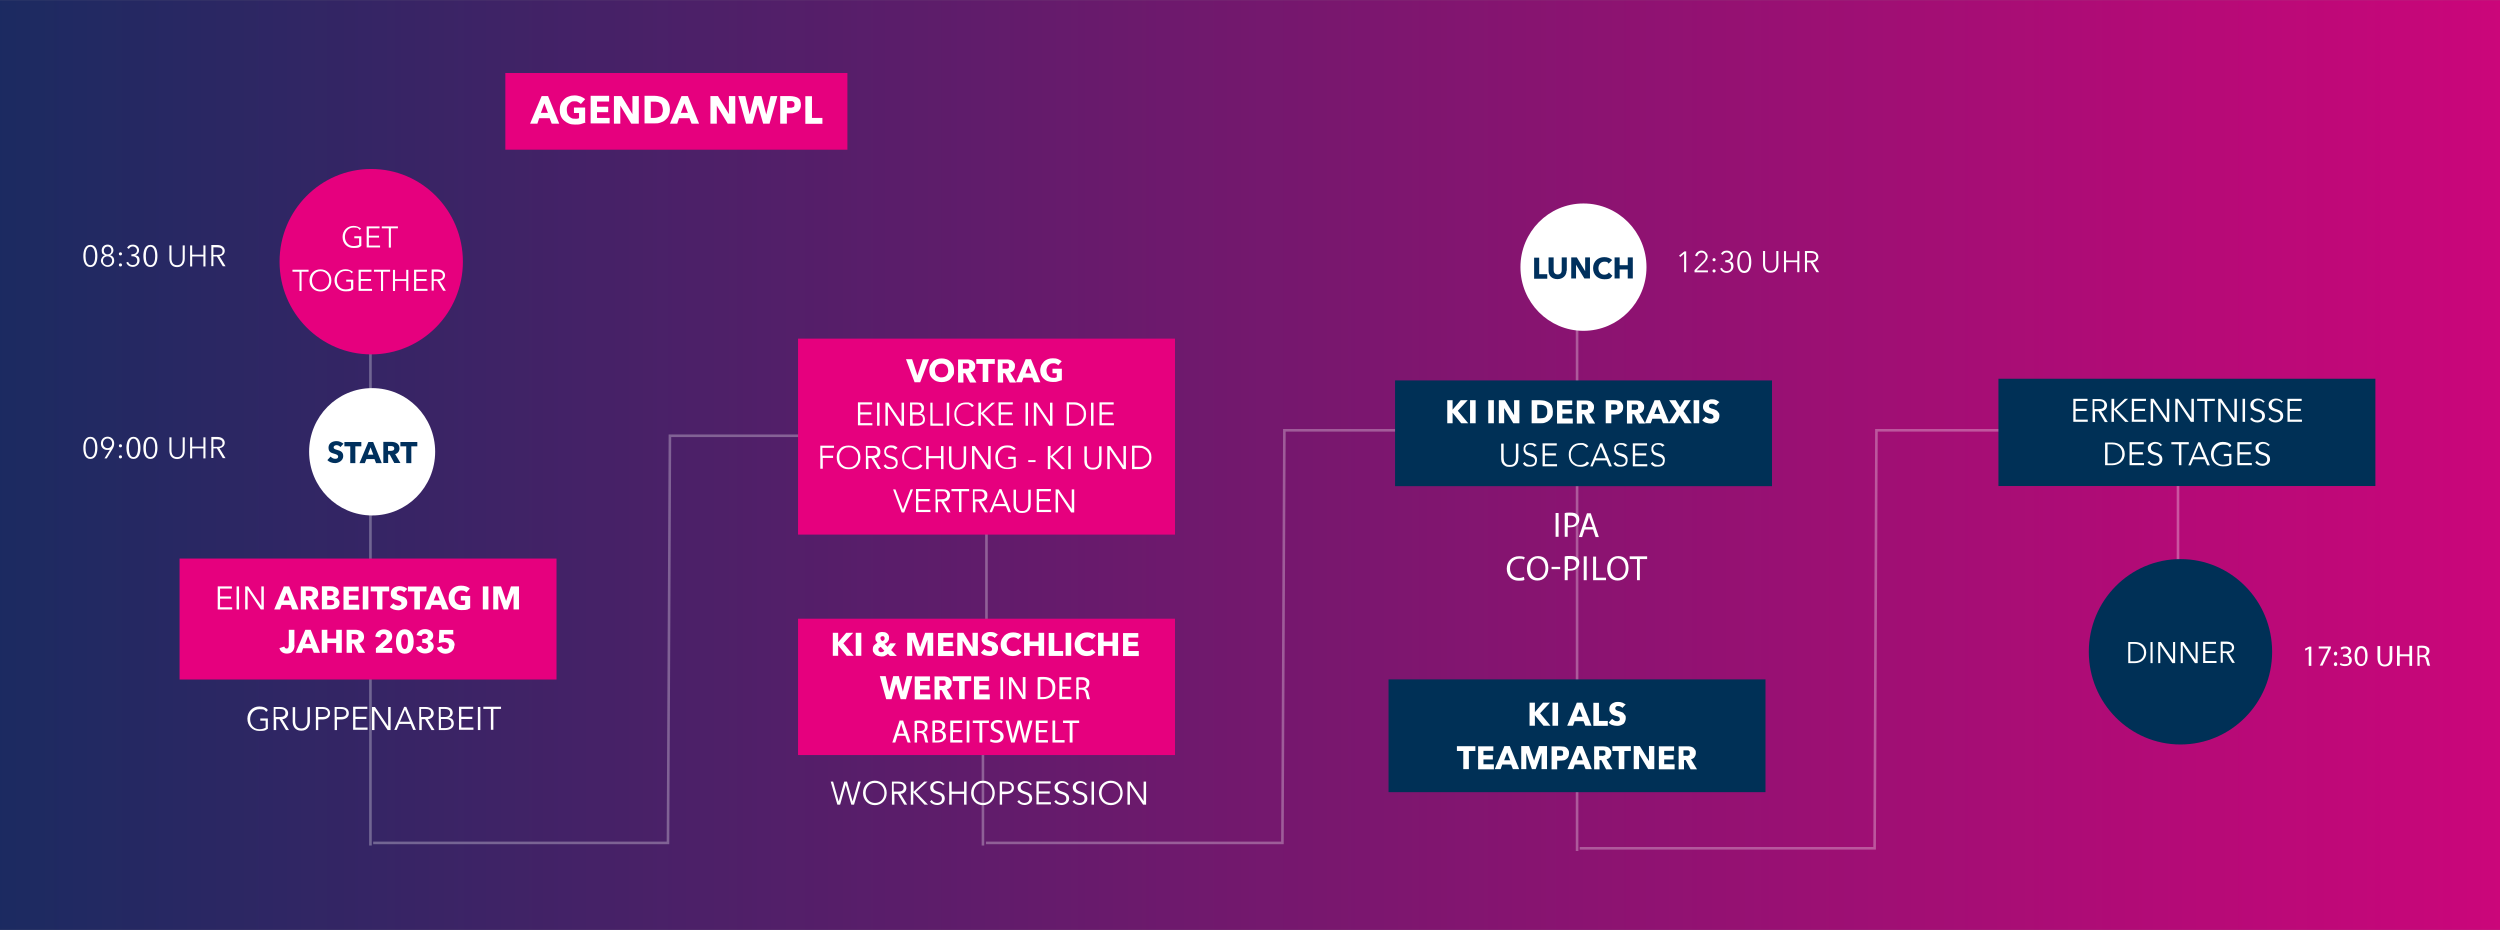
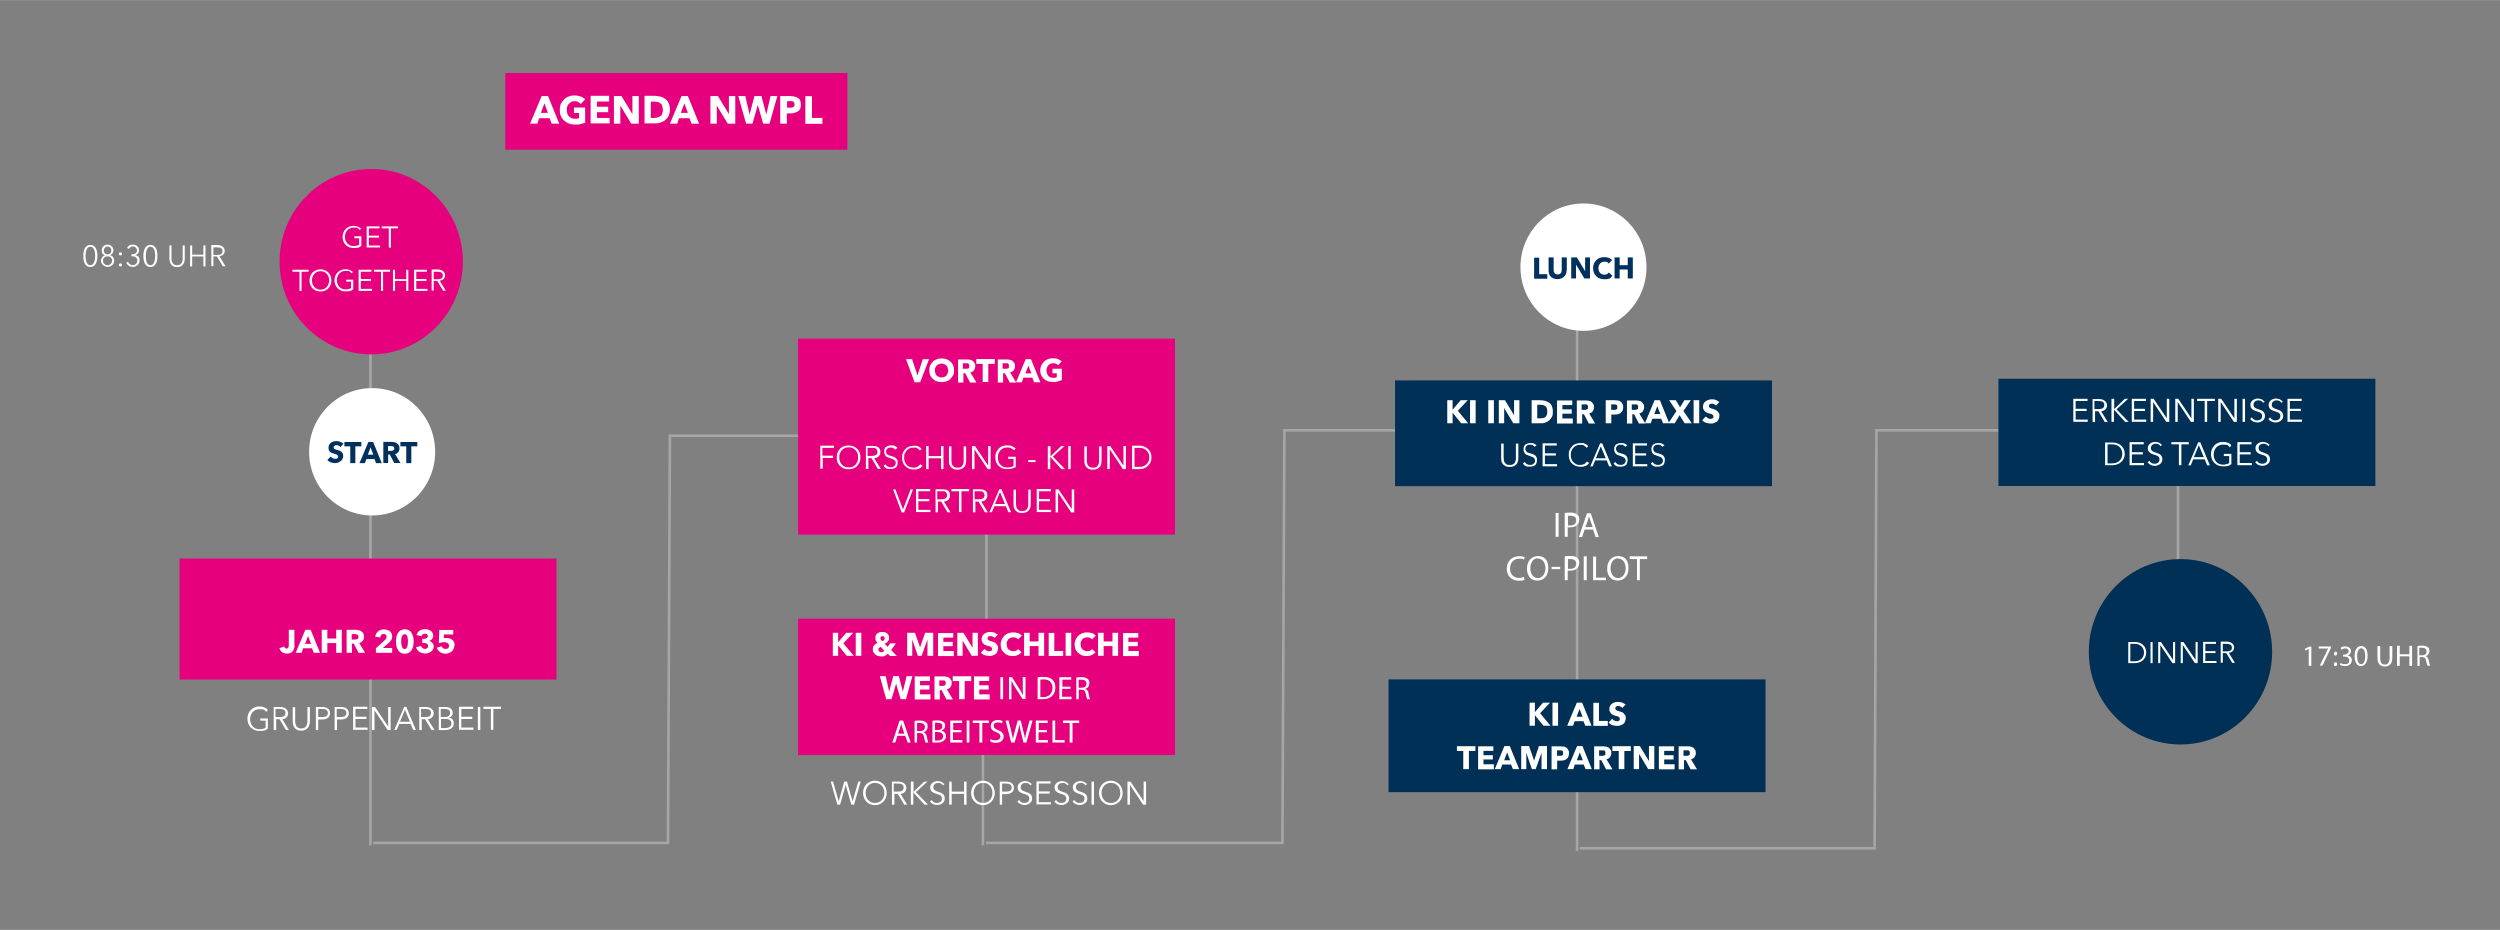
<svg xmlns="http://www.w3.org/2000/svg" id="Ebene_1" version="1.1" viewBox="0 0 1920 714.1" width="1000" height="372">
  <rect x="0" y="0" width="1920" height="714.1" fill="#808080" stroke="none" />
  <defs>
    <clipPath id="clippath">
      <rect width="1920" height="714.1" fill="none" />
    </clipPath>
    <clipPath id="clippath-1">
      <rect width="1920" height="714.1" fill="none" />
    </clipPath>
    <clipPath id="clippath-2">
      <rect x="-35.4" y="-41" width="1989.6" height="795.7" fill="none" />
    </clipPath>
    <clipPath id="clippath-3">
-       <rect x="-26.4" y="-32.5" width="1978.3" height="784.9" fill="none" />
-     </clipPath>
+       </clipPath>
    <linearGradient id="Unbenannter_Verlauf" data-name="Unbenannter Verlauf" x1="678.7" y1="199.3" x2="681.3" y2="199.3" gradientTransform="translate(-652456.9 -191195.4) scale(960.9)" gradientUnits="userSpaceOnUse">
      <stop offset="0" stop-color="#00305d" />
      <stop offset="1" stop-color="#e6007e" />
    </linearGradient>
    <clipPath id="clippath-4">
      <rect x="750.8" y="573.1" width="8.2" height="78.5" fill="none" />
    </clipPath>
    <clipPath id="clippath-5">
      <rect x="753.5" y="393.7" width="8.2" height="184.5" fill="none" />
    </clipPath>
    <clipPath id="clippath-6">
      <rect x="1668.6" y="341.8" width="8.2" height="177.4" fill="none" />
    </clipPath>
    <clipPath id="clippath-7">
      <rect width="1920" height="714.1" fill="none" />
    </clipPath>
    <clipPath id="clippath-8">
      <rect x="1207.1" y="225.3" width="8.2" height="430.5" fill="none" />
    </clipPath>
    <clipPath id="clippath-9">
      <rect x="280.4" y="246.7" width="8.2" height="404.9" fill="none" />
    </clipPath>
    <clipPath id="clippath-10">
      <rect width="1920" height="714.1" fill="none" />
    </clipPath>
    <clipPath id="clippath-11">
      <rect width="1920" height="714.1" fill="none" />
    </clipPath>
    <clipPath id="clippath-12">
      <rect width="1920" height="727.2" fill="none" />
    </clipPath>
  </defs>
  <g>
    <g id="Ebene_11" data-name="Ebene_1">
      <g clip-path="url(#clippath)">
        <g>
          <g clip-path="url(#clippath-1)">
            <g>
              <g>
                <g clip-path="url(#clippath-2)">
                  <g clip-path="url(#clippath-3)">
                    <rect x="-319.1" y="-148.6" width="2563.8" height="1017.2" fill="url(#Unbenannter_Verlauf)" />
                  </g>
                </g>
              </g>
              <g opacity=".3">
                <polyline points="1191.4 330.4 986.4 330.4 984.9 647.3 757.2 647.3" fill="none" stroke="#fff" stroke-width="2" />
              </g>
              <g opacity=".3">
                <g clip-path="url(#clippath-4)">
                  <line x1="754.9" y1="575.2" x2="754.9" y2="649.3" fill="none" stroke="#fff" stroke-width="2" />
                </g>
              </g>
              <g opacity=".3">
                <g clip-path="url(#clippath-5)">
                  <line x1="757.6" y1="395.8" x2="757.6" y2="576.1" fill="none" stroke="#fff" stroke-width="2" />
                </g>
              </g>
              <g opacity=".3">
                <g clip-path="url(#clippath-6)">
                  <line x1="1672.7" y1="343.9" x2="1672.7" y2="516.9" fill="none" stroke="#fff" stroke-width="2" />
                </g>
              </g>
              <g opacity=".3">
                <polyline points="1645.4 330.4 1441.1 330.4 1439.7 651.4 1213.2 651.4" fill="none" stroke="#fff" stroke-width="2" />
              </g>
            </g>
          </g>
          <rect x="388.1" y="56" width="262.7" height="58.9" fill="#e6007e" />
          <g clip-path="url(#clippath-7)">
            <g>
              <g opacity=".3">
                <g clip-path="url(#clippath-8)">
                  <line x1="1211.2" y1="227.3" x2="1211.2" y2="653.5" fill="none" stroke="#fff" stroke-width="2" />
                </g>
              </g>
              <g opacity=".3">
                <polyline points="718.7 334.6 514.5 334.6 513 647.3 286.6 647.3" fill="none" stroke="#fff" stroke-width="2" />
              </g>
              <g opacity=".3">
                <g clip-path="url(#clippath-9)">
                  <line x1="284.5" y1="248.8" x2="284.5" y2="649.3" fill="none" stroke="#fff" stroke-width="2" />
                </g>
              </g>
            </g>
          </g>
          <rect x="137.9" y="428.9" width="289.5" height="92.9" fill="#e6007e" />
          <g clip-path="url(#clippath-10)">
            <g>
              <path d="M349.2,495.5c0-3.7-2.9-5.6-6.4-5.6s-1.2,0-1.9,0v-2.7h7.2v-3.5h-10.7l-.4,10.2c1.2-.4,3.1-.8,4.3-.8s3.5.6,3.5,2.7-1.2,2.5-2.7,2.5-2.5-.8-2.9-2.1l-3.7,1.2c.8,2.7,3.5,4.6,6.6,4.6s6.8-2.1,6.8-6.2M333.1,496.3c0-1.9-1.4-3.5-3.3-4.2h0c1.6-.6,2.9-1.9,2.9-4,0-3.3-3.1-5-6.2-5s-5.8,1.5-6.6,4.6l3.9.8c.2-1.2,1.2-1.9,2.5-1.9s2.3.6,2.3,1.9-1.4,2.1-3.1,2.1h-1.2v3.1h1c1.6,0,3.5.6,3.5,2.3s-1.4,2.3-2.5,2.3-2.7-1-2.9-2.3l-3.9,1c1,3.3,3.9,4.8,7,4.8s6.6-1.7,6.6-5.6M313.3,492.6c0,2.3-.4,5.8-2.5,5.8s-2.7-3.5-2.7-5.8.4-5.6,2.7-5.6,2.5,3.5,2.5,5.6M317.7,492.6c0-5-1.9-9.4-6.8-9.4s-6.8,4.4-6.8,9.4,1.9,9.4,6.8,9.4,6.8-4.4,6.8-9.4M301.2,501.3v-3.7h-7.2l4.1-3.5c1.6-1.5,3.1-2.9,3.1-5.4,0-3.7-3.1-5.4-6.4-5.4s-6.2,2.1-6.6,5.6l3.9.6c0-1.7,1-2.7,2.5-2.7s2.3.8,2.3,2.1-.6,1.9-1.4,2.7l-6.8,6.2v3.5h12.6ZM275.3,489c0,1.9-1.6,2.1-3.1,2.1h-2.1v-4.2h2.3c1.2,0,2.9.4,2.9,1.9M280.4,501.3l-4.5-7.5c2.3-.6,3.7-2.5,3.7-4.8,0-4-3.3-5.4-6.8-5.4h-6.6v17.7h4.1v-7.1h1.4l3.7,7.1h4.9ZM262.5,501.3v-17.7h-4.3v6.7h-6.8v-6.7h-4.3v17.7h4.3v-7.5h6.8v7.5h4.3ZM238.6,494.4h-4.3l2.3-6,2.3,6h-.2ZM245.8,501.3l-7.2-17.7h-4.1l-7.4,17.7h4.5l1.2-3.5h6.8l1.4,3.5h4.7ZM226.1,495.3v-11.7h-4.3v11.7c0,1.5-.4,2.7-1.6,2.7s-1.4-.6-1.9-1.5l-3.7,1.2c.6,2.5,2.7,4.2,5.8,4.2,4.7,0,5.8-3.7,5.8-6.5" fill="#fff" />
-               <path d="M398.6,468v-17.7h-6.2l-3.7,11.2h0l-3.9-11.2h-6v17.7h3.9v-12.5h0l4.3,12.5h2.9l4.5-12.5h0v12.5h4.1ZM375.1,450.3h-4.3v17.7h4.3v-17.7ZM361.1,467v-9.4h-7.2v3.5h3.3v3.1c-.8.4-1.6.4-2.7.4-3.5,0-5.4-2.3-5.4-5.6s2.3-5.6,5.1-5.6,3.1.6,3.9,1.7l2.7-3.1c-1.4-1.5-3.9-2.3-6.8-2.3-5.4,0-9.5,3.5-9.5,9.4s4.1,9.4,9.7,9.4,4.9-.6,6.8-1.5M337.4,461.1h-4.3l2.3-6,2.3,6h-.2ZM344.6,468l-7.2-17.7h-4.1l-7.4,17.7h4.5l1.2-3.5h6.8l1.4,3.5h4.7ZM327.5,454.1v-3.7h-14.2v3.7h4.9v13.9h4.3v-13.9h4.9ZM312.7,452.2c-1.4-1.5-3.7-2.1-5.8-2.1-3.3,0-6.8,1.7-6.8,5.6s2.3,4.4,4.5,5c2.3.8,3.7,1.2,3.7,2.5s-1.2,1.9-2.5,1.9-2.9-.8-3.7-1.9l-2.7,2.9c1.4,1.7,4.1,2.5,6.6,2.5s6.8-1.9,6.8-5.8-3.1-4.6-5.4-5.4c-1.6-.6-2.7-.8-2.7-2.1s1.4-1.9,2.5-1.9,2.5.6,3.1,1.5l2.7-2.9-.4.2ZM298.9,454.1v-3.7h-14.2v3.7h4.9v13.9h4.1v-13.9h5.1ZM282.9,450.3h-4.3v17.7h4.3v-17.7ZM275.9,468v-3.7h-8v-3.7h7.2v-3.3h-7.2v-3.3h7.6v-3.5h-11.7v17.7h12.1ZM256.7,462.6c0,1.7-1.6,2.1-2.9,2.1h-2.5v-4h2.3c1.9,0,3.1.4,3.1,1.9M256.1,455.5c0,1.2-.8,1.9-2.5,1.9h-2.3v-3.7h2.1c1.9,0,2.7.6,2.7,1.7M260.8,463c0-2.3-1.6-3.7-3.5-4.2h0c1.6-.6,2.9-1.9,2.9-4,0-3.5-3.3-4.6-6-4.6h-7v17.7h7c3.3,0,6.6-1.2,6.6-5.2M240.1,455.7c0,1.9-1.6,2.1-3.1,2.1h-2.1v-4.2h2.3c1.2,0,2.9.4,2.9,1.9M245.2,468l-4.5-7.5c2.3-.6,3.7-2.5,3.7-4.8,0-4-3.3-5.4-6.8-5.4h-6.6v17.7h4.1v-7.1h1.4l3.7,7.1h4.9,0ZM222.1,461.1h-4.3l2.3-6,2.3,6h-.2ZM229.3,468l-7.2-17.7h-4.1l-7.4,17.7h4.5l1.2-3.5h6.8l1.4,3.5h4.7ZM190.6,450.3h-2.3v17.7h1.9v-15.2h0l10.1,15.2h2.3v-17.7h-1.9v15h0l-10.1-15ZM183.6,450.3h-1.9v17.7h1.9v-17.7ZM169,459.7h8.4v-1.7h-8.4v-6h9.1v-1.7h-10.9v17.7h11.1v-1.7h-9.3v-6.9.2Z" fill="#fff" />
              <path d="M163.9,189.9h2.9c2.5,0,4.1.8,4.1,2.9s-1.4,2.9-4.1,2.9h-2.9v-5.8ZM163.9,196.9h2.7l4.5,7.5h2.1l-4.7-7.7c2.3-.2,4.1-1.7,4.1-4.2s-2.3-4.4-5.6-4.4h-4.7v16.2h1.6v-7.5ZM146,204.6h1.6v-7.7h8.6v7.7h1.6v-16.2h-1.6v7.1h-8.6v-7.1h-1.6v16.2ZM135.9,205.1c4.7,0,6-3.7,6-6.5v-10.2h-1.6v10c0,2.7-1,5.2-4.3,5.2s-4.3-2.5-4.3-5.2v-10h-1.6v10.2c0,2.7,1.2,6.5,6,6.5M115.5,189.4c2.9,0,3.7,4,3.7,7.1s-.8,7.1-3.7,7.1-3.5-3.7-3.5-7.1.8-7.1,3.5-7.1M115.5,188c-4.1,0-5.4,4.4-5.4,8.5s1.2,8.5,5.4,8.5,5.4-4.4,5.4-8.5-1.2-8.5-5.4-8.5M100.7,196.7h.6c2.1,0,4.1.8,4.1,3.3s-1.6,3.5-3.5,3.5-3.1-1-3.5-2.5l-1.4.6c.8,2.1,2.7,3.3,5.1,3.3s5.1-1.9,5.1-5-1.4-3.5-3.3-4h0c1.6-.4,2.9-1.9,2.9-3.7,0-2.9-2.3-4.4-4.7-4.4s-3.5.8-4.5,2.5l1.4.8c.6-1.2,1.6-1.9,3.1-1.9s3.1,1.2,3.1,3.1-1.6,2.9-3.7,2.9h-.6v1.5l-.2-.2ZM93.7,203.4c0-.6-.4-1.2-1.2-1.2s-1.2.6-1.2,1.2.4,1.2,1.2,1.2,1.2-.6,1.2-1.2M93.7,194.9c0-.6-.4-1.2-1.2-1.2s-1.2.6-1.2,1.2.4,1.2,1.2,1.2,1.2-.6,1.2-1.2M79.1,200.1c0-1.9,1.4-3.3,3.5-3.3s3.5,1.5,3.5,3.3-1.4,3.5-3.5,3.5-3.5-1.5-3.5-3.5M79.7,192.4c0-1.7,1.2-3.1,2.9-3.1s2.9,1.2,2.9,3.1-1.2,2.9-2.9,2.9-2.9-1.2-2.9-2.9M84.6,195.9h0c1.4-.6,2.5-2.1,2.5-3.7,0-2.7-2.1-4.4-4.5-4.4s-4.5,1.7-4.5,4.4,1,3.1,2.5,3.7h0c-1.6.6-3.1,2.3-3.1,4.4s2.5,4.6,5.1,4.6,5.1-1.9,5.1-4.6-1.2-3.7-3.1-4.4ZM69.4,189.4c2.9,0,3.7,4,3.7,7.1s-.8,7.1-3.7,7.1-3.7-3.7-3.7-7.1.8-7.1,3.7-7.1M69.4,188c-4.1,0-5.4,4.4-5.4,8.5s1.2,8.5,5.4,8.5,5.4-4.4,5.4-8.5-1.2-8.5-5.4-8.5" fill="#fff" />
-               <path d="M163.9,337.3h2.9c2.5,0,4.1.8,4.1,2.9s-1.4,2.9-4.1,2.9h-2.9v-5.8h0ZM163.9,344.3h2.7l4.5,7.5h2.1l-4.7-7.7c2.3-.2,4.1-1.7,4.1-4.2s-2.3-4.4-5.6-4.4h-4.7v16.2h1.6v-7.5ZM146,352h1.6v-7.7h8.6v7.7h1.6v-16.2h-1.6v7.1h-8.6v-7.1h-1.6v16.2ZM135.9,352.5c4.7,0,6-3.7,6-6.5v-10.2h-1.6v10c0,2.7-1,5.2-4.3,5.2s-4.3-2.5-4.3-5.2v-10h-1.6v10.2c0,2.7,1.2,6.5,6,6.5M115.5,336.8c2.9,0,3.7,4,3.7,7.1s-.8,7.1-3.7,7.1-3.5-3.7-3.5-7.1.8-7.1,3.5-7.1M115.5,335.4c-4.1,0-5.4,4.4-5.4,8.5s1.2,8.5,5.4,8.5,5.4-4.4,5.4-8.5-1.2-8.5-5.4-8.5M102.5,336.8c2.9,0,3.5,4,3.5,7.1s-.8,7.1-3.5,7.1-3.5-3.7-3.5-7.1.8-7.1,3.5-7.1M102.5,335.4c-4.1,0-5.4,4.4-5.4,8.5s1.2,8.5,5.4,8.5,5.4-4.4,5.4-8.5-1.2-8.5-5.4-8.5M93.7,350.8c0-.6-.4-1.2-1.2-1.2s-1.2.6-1.2,1.2.4,1.2,1.2,1.2,1.2-.6,1.2-1.2M93.7,342.3c0-.6-.4-1.2-1.2-1.2s-1.2.6-1.2,1.2.4,1.2,1.2,1.2,1.2-.6,1.2-1.2M86.1,340.4c0,2.1-1.4,3.7-3.5,3.7s-3.5-1.7-3.5-3.7,1.4-3.7,3.5-3.7,3.5,1.7,3.5,3.7M80.1,352h1.9l4.3-7.1c.8-1.2,1.4-2.7,1.4-4.4,0-3.1-2.3-5.2-5.1-5.2s-5.1,2.1-5.1,5.2,2.1,5,4.9,5,1.9-.2,2.3-.6h0l-4.5,7.1h0ZM69.4,336.8c2.9,0,3.7,4,3.7,7.1s-.8,7.1-3.7,7.1-3.7-3.7-3.7-7.1.8-7.1,3.7-7.1M69.4,335.4c-4.1,0-5.4,4.4-5.4,8.5s1.2,8.5,5.4,8.5,5.4-4.4,5.4-8.5-1.2-8.5-5.4-8.5" fill="#fff" />
-               <path d="M1387.8,194.2h2.9c2.5,0,4.1.8,4.1,2.9s-1.4,2.9-4.1,2.9h-2.9v-5.8ZM1387.8,201.5h2.7l4.5,7.5h2.1l-4.7-7.7c2.3-.2,4.1-1.7,4.1-4.2s-2.3-4.4-5.6-4.4h-4.7v16.2h1.6v-7.5ZM1370.1,209h1.6v-7.7h8.6v7.7h1.6v-16.2h-1.6v7.1h-8.6v-7.1h-1.6v16.2ZM1359.8,209.4c4.7,0,6-3.7,6-6.5v-10.2h-1.6v10c0,2.7-1,5.2-4.3,5.2s-4.3-2.5-4.3-5.2v-10h-1.6v10.2c0,2.7,1.2,6.5,6,6.5M1339.6,193.8c2.9,0,3.7,4,3.7,7.1s-.8,7.1-3.7,7.1-3.7-3.7-3.7-7.1.8-7.1,3.7-7.1M1339.6,192.6c-4.1,0-5.4,4.4-5.4,8.5s1.2,8.5,5.4,8.5,5.4-4.4,5.4-8.5-1.2-8.5-5.4-8.5M1324.8,201.3h.6c2.1,0,4.1.8,4.1,3.3s-1.6,3.5-3.5,3.5-3.1-1-3.5-2.5l-1.4.6c.8,2.1,2.7,3.3,5.1,3.3s5.1-1.9,5.1-5-1.4-3.5-3.3-4h0c1.6-.4,2.9-1.9,2.9-3.7,0-2.9-2.3-4.4-4.7-4.4s-3.5.8-4.5,2.5l1.4.8c.6-1.2,1.6-1.9,3.1-1.9s3.1,1.2,3.1,3.1-1.6,2.9-3.7,2.9h-.6v1.5l-.2-.2ZM1317.6,208c0-.6-.4-1.2-1.2-1.2s-1.2.6-1.2,1.2.4,1.2,1.2,1.2,1.2-.6,1.2-1.2M1317.6,199.4c0-.6-.4-1.2-1.2-1.2s-1.2.6-1.2,1.2.4,1.2,1.2,1.2,1.2-.6,1.2-1.2M1311.4,207.6h-8.4l5.8-5.8c1.4-1.5,2.7-2.9,2.7-5s-2.3-4.4-4.7-4.4-4.5,1.7-4.9,4l1.6.4c.4-1.7,1.6-2.9,3.3-2.9s3.1,1.2,3.1,3.1-1,2.7-1.9,3.7l-6.6,6.7v1.7h10.3v-1.5h-.2ZM1295,193h-1.4l-4.1,3.3,1,1,2.9-2.5v14.2h1.6v-16.2.2Z" fill="#fff" />
              <path d="M1216.1,254c26.8,0,48.4-21.9,48.4-48.9s-21.6-48.9-48.4-48.9-48.4,21.9-48.4,48.9,21.6,48.9,48.4,48.9" fill="#fff" />
              <path d="M1254,213.8v-16.2h-3.9v6h-6.2v-6h-3.9v16.2h3.9v-6.9h6.2v6.9h3.9ZM1238.3,211.7l-2.7-2.5c-.6,1-1.9,1.7-3.5,1.7-2.7,0-4.5-2.1-4.5-5s1.9-5,4.5-5,2.5.4,3.3,1.5l2.7-2.7c-1.2-1.5-3.7-2.3-6-2.3-4.9,0-8.6,3.3-8.6,8.5s3.7,8.5,8.6,8.5,4.7-1,6.2-2.7M1221.1,213.8v-16.2h-3.7v10.6h0l-6.4-10.6h-4.3v16.2h3.7v-10.6h0l6.4,10.6h4.3ZM1203.3,207.8v-10.2h-3.9v9.8c0,1.7-.8,3.3-3.1,3.3s-3.1-1.7-3.1-3.3v-9.8h-3.9v10.2c0,4,2.7,6.5,6.8,6.5s7-2.7,7-6.5M1188.3,213.8v-3.3h-6.2v-12.7h-3.9v16.2h10.1v-.2Z" fill="#00305d" />
              <path d="M285.1,272.1c38.9,0,70.4-31.9,70.4-71.2s-31.5-71.2-70.4-71.2-70.4,31.9-70.4,71.2,31.5,71.2,70.4,71.2" fill="#e6007e" />
              <path d="M333.1,208.6h2.9c2.5,0,4.1.8,4.1,2.9s-1.4,2.9-4.1,2.9h-2.9v-5.8ZM333.1,215.7h2.7l4.5,7.5h2.1l-4.7-7.7c2.3-.2,4.1-1.7,4.1-4.2s-2.3-4.4-5.6-4.4h-4.7v16.2h1.6v-7.5ZM319.7,215.7h7.8v-1.5h-7.8v-5.6h8.2v-1.5h-9.9v16.2h10.3v-1.5h-8.6v-6.2h0ZM301.8,223.4h1.6v-7.7h8.6v7.7h1.6v-16.2h-1.6v7.1h-8.6v-7.1h-1.6v16.2ZM294.2,208.6h5.4v-1.5h-12.4v1.5h5.4v14.8h1.6v-14.8h0ZM277.1,215.7h7.8v-1.5h-7.8v-5.6h8.2v-1.5h-9.9v16.2h10.3v-1.5h-8.6v-6.2h0ZM271.1,208.8c-1.4-1.2-3.3-2.1-5.8-2.1-4.7,0-8.4,3.5-8.4,8.5s3.5,8.5,8.4,8.5,4.3-.6,6-1.7v-7.3h-5.4v1.5h3.7v5c-1,.6-2.5,1-4.3,1-4.1,0-6.6-3.3-6.6-7.1s2.5-7.1,6.6-7.1,3.5.6,4.7,1.9l1-1v-.2ZM252.8,215.3c0,3.7-2.5,7.1-6.6,7.1s-6.6-3.3-6.6-7.1,2.5-7.1,6.6-7.1,6.6,3.3,6.6,7.1M254.5,215.3c0-5-3.5-8.5-8.4-8.5s-8.4,3.5-8.4,8.5,3.5,8.5,8.4,8.5,8.4-3.5,8.4-8.5M231.6,208.6h5.4v-1.5h-12.4v1.5h5.4v14.8h1.6v-14.8Z" fill="#fff" />
              <path d="M300.2,175.3h5.4v-1.5h-12.4v1.5h5.4v14.8h1.6v-14.8h0ZM283.3,182.4h7.8v-1.5h-7.8v-5.6h8.2v-1.5h-9.9v16.2h10.3v-1.5h-8.6v-6.2h0ZM277.3,175.5c-1.4-1.2-3.3-2.1-5.8-2.1-4.7,0-8.4,3.5-8.4,8.5s3.5,8.5,8.4,8.5,4.3-.6,6-1.7v-7.3h-5.4v1.5h3.7v5c-1,.6-2.5,1-4.3,1-4.1,0-6.6-3.3-6.6-7.1s2.5-7.1,6.6-7.1,3.5.6,4.7,1.9l1-1v-.2Z" fill="#fff" />
            </g>
          </g>
          <rect x="612.9" y="260" width="289.5" height="150.5" fill="#e6007e" />
          <rect x="1071.4" y="292.1" width="289.5" height="81.2" fill="#003056" />
          <rect x="1066.4" y="521.7" width="289.5" height="86.6" fill="#003056" />
          <rect x="1534.8" y="290.8" width="289.5" height="82.4" fill="#003056" />
          <g clip-path="url(#clippath-11)">
            <g>
              <path d="M1742.7,341.4c-.8-1.2-2.7-2.1-4.9-2.1s-5.6,1.5-5.6,4.8,2.5,4.2,4.7,5c2.3.6,4.3,1.2,4.3,3.7s-2.1,3.3-3.9,3.3-3.3-1-3.9-2.3l-1.4,1.2c1.2,1.7,3.3,2.7,5.6,2.7s5.8-1.5,5.8-5-2.7-4.4-5.1-5.2c-1.9-.6-3.7-1.2-3.7-3.5s2.1-3.3,3.7-3.3,2.9.6,3.7,1.9l1.4-1.2h-.6ZM1720.1,348.9h8.4v-1.7h-8.4v-6h9.1v-1.7h-10.9v17.7h11.1v-1.7h-9.3v-6.9.2ZM1713.5,341.6c-1.4-1.5-3.5-2.3-6.4-2.3-5.1,0-9.1,4-9.1,9.4s3.9,9.4,9.1,9.4,4.5-.6,6.6-1.7v-7.9h-5.8v1.7h4.1v5.4c-1,.6-2.7,1.2-4.7,1.2-4.5,0-7.2-3.5-7.2-7.7s2.7-7.7,7.2-7.7,3.9.8,5.1,2.1l1.2-1.2-.2-.6ZM1688.6,341.6l3.9,9.4h-7.6l3.9-9.4h-.2ZM1684.1,352.7h9.1l1.9,4.6h2.1l-7.4-17.7h-1.6l-7.6,17.7h1.9l1.9-4.6h0ZM1675.2,341.2h5.8v-1.7h-13.4v1.7h5.8v16h1.9v-16ZM1660,341.4c-.8-1.2-2.7-2.1-4.9-2.1s-5.6,1.5-5.6,4.8,2.5,4.2,4.7,5c2.3.6,4.3,1.2,4.3,3.7s-2.1,3.3-3.9,3.3-3.3-1-3.9-2.3l-1.4,1.2c1.2,1.7,3.3,2.7,5.6,2.7s5.8-1.5,5.8-5-2.7-4.4-5.1-5.2c-1.9-.6-3.7-1.2-3.7-3.5s2.1-3.3,3.7-3.3,2.9.6,3.7,1.9l1.4-1.2h-.6ZM1637.3,348.9h8.4v-1.7h-8.4v-6h9.1v-1.7h-10.9v17.7h11.1v-1.7h-9.3v-6.9.2ZM1618.6,341.2h3.5c5.4,0,7.8,3.5,7.8,7.3s-2.5,7.3-7.8,7.3h-3.5v-14.6ZM1616.7,357.2h5.8c4.3,0,9.3-2.9,9.3-8.7s-4.7-8.7-9.3-8.7h-5.8v17.7-.2Z" fill="#fff" />
              <path d="M1758.6,315.6h8.4v-1.7h-8.4v-6h9.1v-1.7h-10.9v17.7h11.1v-1.7h-9.3v-6.9.2ZM1752.8,308.1c-.8-1.2-2.7-2.1-4.9-2.1s-5.6,1.5-5.6,4.8,2.3,4.2,4.7,5c2.3.6,4.3,1.2,4.3,3.7s-2.1,3.3-3.9,3.3-3.3-1-3.9-2.3l-1.4,1.2c1.2,1.7,3.3,2.7,5.6,2.7s5.8-1.5,5.8-5-2.7-4.4-5.1-5.2c-1.9-.6-3.7-1.2-3.7-3.5s2.1-3.3,3.7-3.3,2.9.6,3.7,1.9l1.4-1.2h-.6ZM1738.8,308.1c-.8-1.2-2.7-2.1-4.9-2.1s-5.6,1.5-5.6,4.8,2.3,4.2,4.7,5c2.3.6,4.3,1.2,4.3,3.7s-2.1,3.3-3.9,3.3-3.3-1-3.9-2.3l-1.4,1.2c1.2,1.7,3.3,2.7,5.6,2.7s5.8-1.5,5.8-5-2.7-4.4-5.1-5.2c-1.9-.6-3.7-1.2-3.7-3.5s2.1-3.3,3.7-3.3,2.9.6,3.7,1.9l1.4-1.2h-.6ZM1724.2,306.2h-1.9v17.7h1.9v-17.7ZM1705.9,306.2h-2.3v17.7h1.9v-15.2h0l10.1,15.2h2.3v-17.7h-1.9v15h0l-10.1-15ZM1695.2,307.9h5.8v-1.7h-13.6v1.7h5.8v16h1.9v-16h.2ZM1672.9,306.2h-2.3v17.7h1.9v-15.2h0l10.1,15.2h2.3v-17.7h-1.9v15h0l-10.1-15ZM1654,306.2h-2.3v17.7h1.9v-15.2h0l10.1,15.2h2.3v-17.7h-1.9v15h0l-10.1-15ZM1639,315.6h8.4v-1.7h-8.4v-6h9.1v-1.7h-10.9v17.7h11.1v-1.7h-9.3v-6.9.2ZM1623.5,306.2h-1.9v17.7h1.9v-9.4h0l8.6,9.4h2.7l-9.3-9.6,8.9-8.1h-2.5l-8.2,7.9h0v-7.9h-.2ZM1608.7,307.9h3.1c2.7,0,4.3.8,4.3,3.1s-1.6,3.1-4.5,3.1h-3.1v-6.2h.2ZM1608.7,315.8h2.9l4.9,8.3h2.3l-5.1-8.3c2.5-.2,4.5-1.9,4.5-4.6s-2.5-4.8-6-4.8h-5.1v17.7h1.9v-8.3h-.2ZM1594.1,315.6h8.4v-1.7h-8.4v-6h9.1v-1.7h-10.9v17.7h11.1v-1.7h-9.3v-6.9.2Z" fill="#fff" />
              <path d="M285.8,395.8c26.8,0,48.4-21.9,48.4-48.9s-21.6-48.9-48.4-48.9-48.4,21.9-48.4,48.9,21.6,48.9,48.4,48.9" fill="#fff" />
              <path d="M320.5,342.7v-3.3h-13v3.3h4.5v12.9h3.9v-12.9h4.5ZM302.8,344.3c0,1.7-1.6,1.9-2.9,1.9h-1.9v-3.7h2.1c1.2,0,2.7.2,2.7,1.9M307.6,355.6l-4.1-6.9c2.1-.6,3.3-2.3,3.3-4.4,0-3.7-3.1-5-6.2-5h-6.2v16.2h3.7v-6.5h1.2l3.5,6.5h4.7ZM286.6,349.1h-4.1l2.1-5.6,2.1,5.6ZM293.2,355.6l-6.6-16.2h-3.7l-6.8,16.2h4.1l1.2-3.1h6.2l1.2,3.1h4.3,0ZM277.5,342.7v-3.3h-13v3.3h4.5v12.9h3.9v-12.9h4.5ZM263.9,340.8c-1.4-1.2-3.5-2.1-5.4-2.1-3.1,0-6.2,1.5-6.2,5s2.1,4,4.1,4.6,3.3,1,3.3,2.3-1,1.7-2.3,1.7-2.7-.8-3.5-1.7l-2.5,2.7c1.4,1.5,3.7,2.3,6,2.3s6.2-1.7,6.2-5.4-2.9-4.2-4.9-4.8c-1.4-.4-2.5-.8-2.5-1.9s1.2-1.7,2.3-1.7,2.3.6,2.9,1.5l2.5-2.7v.2Z" fill="#00305d" />
              <path d="M1674.6,571.7c38.9,0,70.4-31.9,70.4-71.2s-31.5-71.2-70.4-71.2-70.4,31.9-70.4,71.2,31.5,71.2,70.4,71.2" fill="#003056" />
            </g>
          </g>
          <rect x="612.9" y="475.1" width="289.5" height="104.7" fill="#e6007e" />
          <g clip-path="url(#clippath-12)">
            <g>
              <path d="M868.2,600.2h-2.3v17.7h1.9v-15.2h0l10.1,15.2h2.3v-17.7h-1.9v15h0l-10.1-15ZM860.4,608.9c0,4.2-2.7,7.7-7.2,7.7s-7.2-3.5-7.2-7.7,2.7-7.7,7.2-7.7,7.2,3.5,7.2,7.7M862.2,608.9c0-5.4-3.9-9.4-9.1-9.4s-9.1,4-9.1,9.4,3.9,9.4,9.1,9.4,9.1-4,9.1-9.4M840.2,600.2h-1.9v17.7h1.9v-17.7ZM834.4,601.9c-.8-1.2-2.7-2.1-4.9-2.1s-5.6,1.5-5.6,4.8,2.5,4.2,4.7,5c2.3.6,4.3,1.2,4.3,3.7s-2.1,3.3-3.9,3.3-3.3-1-3.9-2.3l-1.4,1.2c1.2,1.7,3.3,2.7,5.6,2.7s5.8-1.5,5.8-5-2.7-4.4-5.1-5.2c-1.9-.6-3.7-1.2-3.7-3.5s2.1-3.3,3.7-3.3,2.9.6,3.7,1.9l1.4-1.2h-.6ZM820.4,601.9c-.8-1.2-2.7-2.1-4.9-2.1s-5.6,1.5-5.6,4.8,2.5,4.2,4.7,5c2.3.6,4.3,1.2,4.3,3.7s-2.1,3.3-3.9,3.3-3.3-1-3.9-2.3l-1.4,1.2c1.2,1.7,3.3,2.7,5.6,2.7s5.8-1.5,5.8-5-2.7-4.4-5.1-5.2c-1.9-.6-3.7-1.2-3.7-3.5s2.1-3.3,3.7-3.3,2.9.6,3.7,1.9l1.4-1.2h-.6ZM797.8,609.4h8.4v-1.7h-8.4v-6h9.1v-1.7h-10.9v17.7h11.1v-1.7h-9.3v-6.9.2ZM792,601.9c-.8-1.2-2.7-2.1-4.9-2.1s-5.6,1.5-5.6,4.8,2.5,4.2,4.7,5c2.3.6,4.3,1.2,4.3,3.7s-2.1,3.3-3.9,3.3-3.3-1-3.9-2.3l-1.4,1.2c1.2,1.7,3.3,2.7,5.6,2.7s5.8-1.5,5.8-5-2.7-4.4-5.1-5.2c-1.9-.6-3.7-1.2-3.7-3.5s2.1-3.3,3.7-3.3,2.9.6,3.7,1.9l1.4-1.2h-.6ZM769.6,601.7h3.1c2.7,0,4.3,1,4.3,3.1s-1.4,3.1-4.3,3.1h-3.1v-6.5.2ZM767.7,617.9h1.9v-8.1h3.1c3.5,0,6-1.7,6-4.8s-2.3-4.8-6-4.8h-4.9v17.7h0ZM762.2,608.9c0,4.2-2.7,7.7-7.2,7.7s-7.2-3.5-7.2-7.7,2.7-7.7,7.2-7.7,7.2,3.5,7.2,7.7M764,608.9c0-5.4-3.9-9.4-9.1-9.4s-9.1,4-9.1,9.4,3.9,9.4,9.1,9.4,9.1-4,9.1-9.4M729,617.9h1.9v-8.3h9.5v8.3h1.9v-17.7h-1.9v7.7h-9.5v-7.7h-1.9v17.7ZM724.9,601.9c-.8-1.2-2.7-2.1-4.9-2.1s-5.6,1.5-5.6,4.8,2.3,4.2,4.7,5c2.3.6,4.3,1.2,4.3,3.7s-2.1,3.3-3.9,3.3-3.3-1-3.9-2.3l-1.4,1.2c1.2,1.7,3.3,2.7,5.6,2.7s5.8-1.5,5.8-5-2.7-4.4-5.1-5.2c-1.9-.6-3.7-1.2-3.7-3.5s2.1-3.3,3.7-3.3,2.9.6,3.7,1.9l1.4-1.2h-.6ZM701.4,600.2h-1.9v17.7h1.9v-9.4h0l8.6,9.4h2.7l-9.3-9.6,8.9-8.1h-2.5l-8.2,7.9h0v-7.9h-.2ZM686.6,601.7h3.1c2.7,0,4.3.8,4.3,3.1s-1.6,3.1-4.5,3.1h-3.1v-6.2h.2ZM686.6,609.6h2.9l4.9,8.3h2.3l-5.1-8.3c2.5-.2,4.5-1.9,4.5-4.6s-2.5-4.8-6-4.8h-5.1v17.7h1.9v-8.3h-.2ZM679.2,608.9c0,4.2-2.7,7.7-7.2,7.7s-7.2-3.5-7.2-7.7,2.7-7.7,7.2-7.7,7.2,3.5,7.2,7.7M681,608.9c0-5.4-3.9-9.4-9.1-9.4s-9.1,4-9.1,9.4,3.9,9.4,9.1,9.4,9.1-4,9.1-9.4M639.9,600.2h-1.9l5.1,17.7h2.1l4.3-15.2h0l4.3,15.2h2.1l5.1-17.7h-1.9l-4.3,15.2h0l-4.3-15.2h-2.1l-4.3,15.2h0l-4.3-15.2Z" fill="#fff" />
              <path d="M379,544.4h5.8v-1.7h-13.6v1.7h5.8v16h1.9v-16h.2ZM368.9,542.9h-1.9v17.7h1.9v-17.7ZM354.3,552.1h8.4v-1.7h-8.4v-6h9.1v-1.7h-10.9v17.7h11.1v-1.7h-9.3v-6.9.2ZM338.5,552.1h3.7c2.9,0,4.5,1.2,4.5,3.5s-2.3,3.5-4.7,3.5h-3.3v-6.9l-.2-.2ZM338.5,544.4h3.1c2.3,0,4.1.8,4.1,3.1s-2.1,3.1-3.7,3.1h-3.5v-6.2ZM336.8,560.6h5.1c4.1,0,6.6-1.9,6.6-5s-1.6-4.2-3.9-4.4h0c1.9-.4,3.1-2.1,3.1-3.7,0-3.5-2.9-4.6-5.6-4.6h-5.1v17.7h-.2ZM323.6,544.4h3.1c2.7,0,4.3.8,4.3,3.1s-1.6,3.1-4.5,3.1h-3.1v-6.2h.2ZM323.6,552.3h2.9l4.9,8.3h2.3l-5.1-8.3c2.5-.2,4.5-1.9,4.5-4.6s-2.5-4.8-6-4.8h-5.1v17.7h1.9v-8.3h-.2ZM310.9,544.8l3.9,9.4h-7.6l3.9-9.4h-.2ZM306.3,555.9h9.1l1.9,4.6h2.1l-7.4-17.7h-1.6l-7.6,17.7h1.9l1.9-4.6h0ZM288,542.9h-2.3v17.7h1.9v-15.2h0l10.1,15.2h2.3v-17.7h-1.9v15h0l-10.1-15ZM273,552.1h8.4v-1.7h-8.4v-6h9.1v-1.7h-10.9v17.7h11.1v-1.7h-9.3v-6.9.2ZM258.6,544.4h3.1c2.7,0,4.3,1,4.3,3.1s-1.4,3.1-4.3,3.1h-3.1v-6.5.2ZM256.9,560.6h1.9v-8.1h3.1c3.5,0,6-1.7,6-4.8s-2.3-4.8-6-4.8h-4.9v17.7h0ZM244.4,544.4h3.1c2.7,0,4.3,1,4.3,3.1s-1.4,3.1-4.3,3.1h-3.1v-6.5.2ZM242.5,560.6h1.9v-8.1h3.1c3.5,0,6-1.7,6-4.8s-2.3-4.8-6-4.8h-4.9v17.7h0ZM231.4,561.1c5.1,0,6.6-4.2,6.6-7.1v-11h-1.9v10.8c0,2.9-1.2,5.6-4.7,5.6s-4.7-2.7-4.7-5.6v-10.8h-1.9v11c0,2.9,1.2,7.1,6.6,7.1M211.8,544.4h3.1c2.7,0,4.3.8,4.3,3.1s-1.6,3.1-4.5,3.1h-3.1v-6.2h.2ZM211.8,552.3h2.9l4.9,8.3h2.3l-5.1-8.3c2.5-.2,4.5-1.9,4.5-4.6s-2.5-4.8-6-4.8h-5.1v17.7h1.9v-8.3h-.2ZM205.5,544.8c-1.4-1.5-3.5-2.3-6.4-2.3-5.1,0-9.1,4-9.1,9.4s3.9,9.4,9.1,9.4,4.5-.6,6.6-1.7v-7.9h-5.8v1.7h4.1v5.4c-1,.6-2.7,1.2-4.7,1.2-4.5,0-7.2-3.5-7.2-7.7s2.7-7.7,7.2-7.7,3.9.8,5.1,2.1l1.2-1.2-.2-.6Z" fill="#fff" />
              <path d="M1707.1,494.4h2.9c2.5,0,4.1.8,4.1,2.9s-1.4,2.9-4.1,2.9h-2.9v-5.8h0ZM1707.1,501.5h2.7l4.5,7.5h2.1l-4.7-7.7c2.3-.2,4.1-1.7,4.1-4.2s-2.3-4.4-5.6-4.4h-4.7v16.2h1.6v-7.5ZM1693.7,501.5h7.8v-1.5h-7.8v-5.6h8.2v-1.5h-9.9v16.2h10.3v-1.5h-8.6v-6.2h0ZM1676.9,493h-2.1v16.2h1.6v-13.9h0l9.3,13.9h2.1v-16.2h-1.6v13.7h0l-9.3-13.7ZM1659.6,493h-2.1v16.2h1.6v-13.9h0l9.3,13.9h2.1v-16.2h-1.6v13.7h0l-9.3-13.7ZM1653.2,493h-1.6v16.2h1.6v-16.2ZM1636.1,494.4h3.3c4.7,0,7.2,3.3,7.2,6.7s-2.3,6.7-7.2,6.7h-3.3v-13.3ZM1634.5,509.2h5.4c3.9,0,8.4-2.7,8.4-8.1s-4.3-8.1-8.4-8.1h-5.4v16.2h0Z" fill="#fff" />
              <path d="M813,375.8h-2.3v17.7h1.9v-15.2h0l10.1,15.2h2.3v-17.7h-1.9v15h0l-10.1-15ZM798,384.9h8.4v-1.7h-8.4v-6h9.1v-1.7h-10.9v17.7h11.1v-1.7h-9.3v-6.9.2ZM788.3,393.3c.8-.4,1.4-1,2.1-1.7.4-.6.8-1.5,1-2.3,0-.8.2-1.7.2-2.3v-11h-1.9v10.8c0,.6,0,1.5-.2,2.1,0,.6-.4,1.2-.8,1.9-.4.6-.8,1-1.4,1.2-.6.4-1.4.4-2.3.4s-1.6,0-2.3-.4c-.6-.4-1-.8-1.4-1.2-.4-.6-.6-1-.8-1.9,0-.6-.2-1.5-.2-2.1v-10.8h-1.9v11c0,.8,0,1.5.2,2.3,0,.8.6,1.7,1,2.3s1.2,1.2,2.1,1.7,1.9.6,3.3.6,2.5-.2,3.3-.6M767.9,377.6l3.9,9.4h-7.6l3.9-9.4h-.2ZM763.4,388.7h9.1l1.9,4.6h2.1l-7.4-17.7h-1.6l-7.6,17.7h1.9l1.9-4.6h0ZM748.6,377.2h4.9c.6,0,1,.2,1.4.6.4.2.6.6.8,1s.4.8.4,1.5c0,1-.4,1.9-1.2,2.3-.8.6-1.9.8-3.3.8h-3.1v-6.2ZM748.6,385.1h2.9l4.9,8.3h2.3l-5.1-8.3c.6,0,1.2-.2,1.9-.4.6-.2,1-.6,1.4-.8.4-.4.6-.8,1-1.5.2-.6.4-1,.4-1.9s0-1.7-.4-2.3c-.2-.6-.6-1-1.2-1.5-.6-.4-1.2-.6-1.9-.8-.8,0-1.4-.2-2.5-.2h-5.1v17.7h1.9v-8.3h-.4ZM738.5,377.2h5.8v-1.7h-13.6v1.7h5.8v16h1.9v-16h.2ZM719.9,377.2h4.9c.6,0,1,.2,1.4.6.4.2.6.6.8,1s.4.8.4,1.5c0,1-.4,1.9-1.2,2.3-.8.6-1.9.8-3.3.8h-3.1v-6.2ZM719.9,385.1h2.9l4.9,8.3h2.3l-5.1-8.3c.6,0,1.2-.2,1.9-.4.6-.2,1-.6,1.4-.8.4-.4.6-.8,1-1.5.2-.6.4-1,.4-1.9s0-1.7-.4-2.3c-.2-.6-.6-1-1.2-1.5-.6-.4-1.2-.6-1.9-.8-.8,0-1.4-.2-2.5-.2h-5.1v17.7h1.9v-8.3h-.4ZM705.3,384.9h8.4v-1.7h-8.4v-6h9.1v-1.7h-10.9v17.7h11.1v-1.7h-9.3v-6.9.2ZM687.8,375.8h-1.9l6.6,17.7h1.9l6.8-17.7h-1.9l-5.8,15.4h0l-5.8-15.4h0Z" fill="#fff" />
              <path d="M871.3,343.9h3.5c1.2,0,2.5,0,3.5.6,1,.4,1.9,1,2.5,1.7.6.6,1,1.5,1.4,2.3.4.8.4,1.7.4,2.7s0,1.9-.4,2.7c-.4.8-.8,1.7-1.4,2.3-.6.6-1.4,1.2-2.5,1.7s-2.1.6-3.5.6h-3.5v-14.6h0ZM869.4,360.2h5.8c1,0,2.3,0,3.3-.6,1-.4,2.1-.8,2.9-1.7.8-.8,1.6-1.7,2.1-2.7.6-1,.8-2.3.8-4s-.2-2.7-.8-4c-.6-1-1.2-2.1-2.1-2.7-.8-.8-1.9-1.2-2.9-1.7s-2.3-.6-3.3-.6h-5.8v17.9ZM852.7,342.5h-2.3v17.7h1.9v-15.2h0l10.1,15.2h2.3v-17.7h-1.9v15h0l-10.1-15ZM842.7,360c.8-.4,1.4-1,2.1-1.7s.8-1.5,1-2.3c0-.8.2-1.7.2-2.3v-11h-1.9v10.8c0,.6,0,1.5-.2,2.1,0,.6-.4,1.2-.8,1.9-.4.6-.8,1-1.4,1.2-.6.4-1.4.4-2.3.4s-1.6,0-2.3-.4c-.6-.4-1-.8-1.4-1.2-.4-.6-.6-1-.8-1.9,0-.6-.2-1.5-.2-2.1v-10.8h-1.9v11c0,.8,0,1.5.2,2.3,0,.8.6,1.7,1,2.3s1.2,1.2,2.1,1.7,1.9.6,3.3.6,2.5-.2,3.3-.6M822.3,342.5h-1.9v17.7h1.9v-17.7ZM806.6,342.5h-1.9v17.7h1.9v-9.4h0l8.6,9.4h2.7l-9.3-9.6,8.9-8.1h-2.5l-8.2,7.9h0v-7.9h-.2ZM795.3,353.3h-5.6v1.5h5.6v-1.5ZM779.9,344.3c-.8-.8-1.6-1.2-2.7-1.7s-2.3-.6-3.7-.6-2.5.2-3.7.6-2.1,1-2.9,1.9-1.4,1.9-1.9,2.9c-.4,1-.6,2.3-.6,3.7s.2,2.5.6,3.7c.4,1,1,2.1,1.9,2.9.8.8,1.9,1.5,2.9,1.9s2.3.6,3.7.6,2.3,0,3.5-.4c1-.2,2.1-.6,3.1-1.2v-7.9h-5.8v1.7h4.1v5.4c-.4.4-1.2.6-2.1.8-.8.2-1.6.4-2.7.4s-2.1-.2-3.1-.6c-.8-.4-1.6-1-2.3-1.7-.6-.6-1-1.5-1.4-2.5s-.4-1.9-.4-2.9,0-2.1.4-2.9.8-1.7,1.4-2.5c.6-.6,1.4-1.2,2.3-1.7s1.9-.6,3.1-.6,2.1,0,2.9.6,1.6.8,2.3,1.5l1.2-1.2-.2-.2ZM748.8,342.5h-2.3v17.7h1.9v-15.2h0l10.1,15.2h2.3v-17.7h-1.9v15h0l-10.1-15ZM738.7,360c.8-.4,1.4-1,2.1-1.7.4-.6.8-1.5,1-2.3,0-.8.2-1.7.2-2.3v-11h-1.9v10.8c0,.6,0,1.5-.2,2.1,0,.6-.4,1.2-.8,1.9s-.8,1-1.4,1.2c-.6.4-1.4.4-2.3.4s-1.6,0-2.3-.4c-.6-.4-1-.8-1.4-1.2s-.6-1-.8-1.9c0-.6-.2-1.5-.2-2.1v-10.8h-1.9v11c0,.8,0,1.5.2,2.3,0,.8.6,1.7,1,2.3s1.2,1.2,2.1,1.7,1.9.6,3.3.6,2.5-.2,3.3-.6M711.3,360.2h1.9v-8.3h9.5v8.3h1.9v-17.7h-1.9v7.7h-9.5v-7.7h-1.9v17.7ZM706.8,356.4c-.6.8-1.4,1.7-2.3,2.1s-1.9.6-2.9.6-2.1-.2-3.1-.6c-.8-.4-1.6-1-2.3-1.7-.6-.6-1-1.5-1.4-2.5-.4-.8-.4-1.9-.4-2.9s0-2.1.4-2.9.8-1.7,1.4-2.5c.6-.6,1.4-1.2,2.3-1.7s1.9-.6,3.1-.6h1.6c.4,0,1,.2,1.4.6.4.2.8.4,1,.8.2.2.6.6.8.8l1.4-1c-.2-.4-.6-.8-1-1.2-.4-.4-1-.6-1.4-.8-.6-.2-1-.4-1.6-.6h-1.9c-1.2,0-2.5.2-3.7.6s-2.1,1-2.9,1.9-1.4,1.9-1.9,2.9c-.4,1-.6,2.3-.6,3.7s.2,2.5.6,3.7c.4,1,1,2.1,1.9,2.9s1.9,1.5,2.9,1.9,2.3.6,3.7.6,1.4,0,2.3-.2c.6,0,1.2-.4,1.9-.6s1-.6,1.4-1,.8-.8,1-1.2l-1.4-.8-.4-.2ZM689.5,344.1c-.4-.6-1-1-1.9-1.5s-1.9-.6-3.1-.6-1.2,0-1.9.2-1.2.4-1.9.8-1,.8-1.2,1.5c-.4.6-.4,1.2-.4,2.3s0,1.5.4,2.1c.2.6.6,1,1,1.5s1,.6,1.4.8,1,.4,1.6.6c.6,0,1,.4,1.6.6.4,0,1,.4,1.4.6s.6.6,1,1,.4.8.4,1.5,0,1-.4,1.5c-.2.4-.6.8-.8,1s-.8.4-1.2.6-.8.2-1.4.2-1.6-.2-2.5-.6c-.6-.4-1.2-1-1.6-1.7l-1.4,1.2c.4.4.6.8,1,1.2.4.4.8.6,1.2.8.4.2,1,.4,1.4.4h1.6c.6,0,1.4,0,2.1-.2.6,0,1.2-.4,1.9-.8s1-1,1.2-1.7c.4-.6.4-1.5.4-2.3s0-1.7-.4-2.1c-.4-.6-.6-1-1.2-1.5-.4-.4-1-.6-1.6-.8-.6-.2-1.2-.4-1.9-.6-.4,0-1-.4-1.4-.4s-.8-.4-1.2-.6-.6-.6-.8-.8c-.2-.4-.4-.8-.4-1.5s0-1,.4-1.5c.2-.4.4-.8.8-1l1.2-.6c.4-.2.8,0,1.2,0,.8,0,1.6,0,2.1.4.6.4,1,.8,1.4,1.2l1.4-1.2.2-.2ZM666.4,343.9h4.9c.6,0,1,.2,1.4.6.4.2.6.6.8,1s.4.8.4,1.5c0,1-.4,1.9-1.2,2.3s-1.9.8-3.3.8h-3.1v-6.2ZM666.4,351.8h2.9l4.9,8.3h2.3l-5.1-8.3c.6,0,1.2-.2,1.9-.4s1-.6,1.4-.8c.4-.4.6-.8,1-1.5s.4-1,.4-1.9,0-1.7-.4-2.3c-.2-.6-.6-1-1.2-1.5-.6-.4-1.2-.6-1.9-.8-.8,0-1.4-.2-2.5-.2h-5.1v17.7h1.9v-8.3h-.4ZM658.6,354.1c-.4.8-.8,1.7-1.4,2.5-.6.6-1.4,1.2-2.3,1.7s-1.9.6-3.1.6-2.1-.2-3.1-.6c-.8-.4-1.6-1-2.3-1.7-.6-.6-1-1.5-1.4-2.5s-.4-1.9-.4-2.9,0-2.1.4-2.9.8-1.7,1.4-2.5c.6-.6,1.4-1.2,2.3-1.7s1.9-.6,3.1-.6,2.1,0,3.1.6c.8.4,1.6,1,2.3,1.7.6.6,1,1.5,1.4,2.5.4.8.4,1.9.4,2.9s0,2.1-.4,2.9M660.2,347.5c-.4-1-1-2.1-1.9-2.9s-1.9-1.5-2.9-1.9-2.3-.6-3.7-.6-2.5.2-3.7.6-2.1,1-2.9,1.9-1.4,1.9-1.9,2.9c-.4,1-.6,2.3-.6,3.7s.2,2.5.6,3.7c.4,1,1,2.1,1.9,2.9s1.9,1.5,2.9,1.9,2.3.6,3.7.6,2.5-.2,3.7-.6c1-.4,2.1-1,2.9-1.9s1.4-1.9,1.9-2.9c.4-1,.6-2.3.6-3.7s-.2-2.5-.6-3.7M631.6,351.6h8.2v-1.7h-8.2v-6h8.9v-1.7h-10.5v17.7h1.9v-8.3h-.2Z" fill="#fff" />
-               <path d="M846.2,318.3h8.4v-1.7h-8.4v-6h9.1v-1.7h-10.9v17.7h11.1v-1.7h-9.3v-6.9.2ZM839.8,309.2h-1.9v17.7h1.9v-17.7ZM821,310.6h3.5c1.2,0,2.5.2,3.5.6s1.9,1,2.5,1.7c.6.6,1,1.5,1.4,2.3s.4,1.7.4,2.7,0,1.9-.4,2.7-.8,1.7-1.4,2.3c-.6.6-1.4,1.2-2.5,1.7s-2.1.6-3.5.6h-3.5v-14.6h0ZM819.2,326.9h5.8c1,0,2.3,0,3.3-.6,1-.4,2.1-.8,2.9-1.7.8-.8,1.6-1.7,2.1-2.7.6-1,.8-2.3.8-4s-.2-2.7-.8-4c-.6-1-1.2-2.1-2.1-2.7-.8-.8-1.9-1.2-2.9-1.7s-2.3-.6-3.3-.6h-5.8v17.9ZM796.3,309.2h-2.3v17.7h1.9v-15.2h0l10.1,15.2h2.3v-17.7h-1.9v15h0l-10.1-15ZM789.5,309.2h-1.9v17.7h1.9v-17.7ZM768.7,318.3h8.4v-1.7h-8.4v-6h9.1v-1.7h-10.9v17.7h11.1v-1.7h-9.3v-6.9.2ZM753.3,309.2h-1.9v17.7h1.9v-9.4h0l8.6,9.4h2.7l-9.3-9.6,8.9-8.1h-2.5l-8.2,7.9h0v-7.9h-.2ZM746.9,323.1c-.6.8-1.4,1.7-2.3,2.1s-1.9.6-2.9.6-2.1-.2-3.1-.6c-.8-.4-1.6-1-2.3-1.7-.6-.6-1-1.5-1.4-2.5-.4-.8-.4-1.9-.4-2.9s0-2.1.4-2.9.8-1.7,1.4-2.5c.6-.6,1.4-1.2,2.3-1.7s1.9-.6,3.1-.6h1.6c.4,0,1,.2,1.4.6.4.2.8.4,1,.8.2.2.6.6.8.8l1.4-1c-.2-.4-.6-.8-1-1.2-.4-.4-1-.6-1.4-.8-.6-.2-1-.4-1.6-.6h-1.9c-1.2,0-2.5.2-3.7.6-1,.4-2.1,1-2.9,1.9s-1.4,1.9-1.9,2.9c-.4,1-.6,2.3-.6,3.7s.2,2.5.6,3.7,1,2.1,1.9,2.9,1.9,1.5,2.9,1.9,2.3.6,3.7.6,1.4,0,2.3-.2c.6,0,1.2-.4,1.9-.6s1-.6,1.4-1,.8-.8,1-1.2l-1.4-.8-.4-.2ZM729,309.2h-1.9v17.7h1.9v-17.7ZM716.4,309.2h-1.9v17.7h9.9v-1.7h-8.2v-16h.2ZM700.6,318.3h3.7c1.4,0,2.5.2,3.3.8s1.2,1.5,1.2,2.7,0,1.2-.4,1.7c-.2.4-.6.8-1,1s-1,.4-1.4.6h-5.1v-6.9h-.2ZM700.6,310.6h4.7c.4,0,1,.2,1.2.6.4.2.6.6.8,1s.4.8.4,1.5,0,1-.4,1.5c-.2.4-.4.6-.8,1s-.8.4-1.2.4h-4.7v-6.2.2ZM698.9,326.9h5.1c1,0,1.9,0,2.7-.4.8-.2,1.4-.6,2.1-1s1-1,1.2-1.5c.2-.6.4-1.2.4-2.1,0-1.2-.4-2.3-1-3.1-.8-.8-1.6-1.2-2.9-1.2h0c1-.2,1.6-.6,2.3-1.5.6-.6.8-1.5.8-2.5s0-1.7-.4-2.3-.8-1-1.2-1.5-1.2-.6-1.9-.6-1.4-.2-2.1-.2h-5.1v17.9ZM682.3,309.2h-2.3v17.7h1.9v-15.2h0l10.1,15.2h2.3v-17.7h-1.9v15h0l-10.1-15ZM675.5,309.2h-1.9v17.7h1.9v-17.7ZM660.7,318.3h8.4v-1.7h-8.4v-6h9.1v-1.7h-10.9v17.7h11.1v-1.7h-9.3v-6.9.2Z" fill="#fff" />
              <path d="M815.5,292.5v-9.4h-7.2v3.5h3.3v3.1c-.4,0-.8.2-1.2.4s-.8,0-1.4,0-1.6,0-2.3-.4c-.6-.2-1.2-.6-1.6-1.2-.4-.4-.8-1-1-1.7s-.4-1.5-.4-2.3,0-1.5.4-2.3c.2-.6.6-1.2,1-1.7s1-.8,1.6-1.2c.6-.2,1.2-.4,2.1-.4s1.6,0,2.3.4,1.2.6,1.6,1.2l2.7-3.1c-.8-.6-1.6-1.2-2.9-1.7s-2.5-.6-3.9-.6-2.7.2-3.7.6c-1.2.4-2.1,1-3.1,1.9-.8.8-1.4,1.9-2.1,2.9-.4,1.2-.8,2.5-.8,3.7s.2,2.7.6,3.7c.4,1,1.2,2.1,2.1,2.9s1.9,1.5,3.1,1.9,2.5.6,3.9.6,2.7,0,3.7-.4,2.1-.6,3.1-1M791.8,286.7h-4.3l2.3-6,2.3,6h-.2ZM799,293.5l-7.2-17.7h-4.1l-7.4,17.7h4.5l1.2-3.5h6.8l1.4,3.5h4.7ZM774.9,282.3c0,.2-.4.4-.8.6-.2,0-.6.2-1,.2h-3.1v-4.2h3.3c.4,0,.6,0,.8.2.2,0,.4.4.6.6,0,.2.2.6.2,1s0,.8-.2,1M780.3,293.5l-4.5-7.5c1.2-.4,2.1-.8,2.7-1.7.6-.8,1-1.9,1-3.1s0-1.9-.6-2.5c-.4-.6-.8-1.2-1.4-1.7s-1.4-.6-2.1-.8-1.6-.2-2.5-.2h-6.6v17.7h4.1v-7.1h1.4l3.7,7.1h4.9l-.2-.2ZM764,279.4v-3.7h-14.2v3.7h4.9v13.9h4.3v-13.9h4.9ZM744.4,282.3c0,.2-.4.4-.8.6-.2,0-.6.2-1,.2h-3.1v-4.2h3.3c.4,0,.6,0,.8.2.2,0,.4.4.6.6,0,.2.2.6.2,1s0,.8-.2,1M749.8,293.5l-4.5-7.5c1.2-.4,2.1-.8,2.7-1.7.6-.8,1-1.9,1-3.1s0-1.9-.6-2.5c-.4-.6-.8-1.2-1.4-1.7-.6-.4-1.4-.6-2.1-.8s-1.6-.2-2.5-.2h-6.6v17.7h4.1v-7.1h1.4l3.7,7.1h4.9l-.2-.2ZM727.8,286.7c-.2.6-.6,1.2-1,1.7s-1,.8-1.6,1-1.2.4-2.1.4-1.4,0-2.1-.4c-.6-.2-1-.6-1.6-1s-.8-1-1-1.7-.4-1.5-.4-2.3,0-1.5.4-2.1c.2-.6.6-1.2,1-1.7s1-.8,1.6-1,1.2-.4,2.1-.4,1.4,0,2.1.4c.6.2,1.2.6,1.6,1s.8,1,1,1.7.4,1.5.4,2.1,0,1.5-.4,2.3M732.1,280.6c-.4-1-1.2-2.1-2.1-2.9s-1.9-1.5-3.1-1.9-2.5-.6-3.7-.6-2.7.2-3.7.6c-1.2.4-2.3,1-3.1,1.9s-1.4,1.9-2.1,2.9c-.4,1-.6,2.5-.6,3.7s.2,2.7.6,3.7,1.2,2.1,2.1,2.9,1.9,1.5,3.1,1.9,2.5.6,3.7.6,2.7-.2,3.7-.6c1.2-.4,2.3-1,3.1-1.9s1.4-1.9,2.1-2.9.6-2.5.6-3.7-.2-2.7-.6-3.7M713.4,275.8h-4.7l-4.1,12.5h0l-4.1-12.5h-4.7l6.6,17.7h4.3l6.8-17.7h0Z" fill="#fff" />
              <path d="M821.4,570.2h2.3v-15h5.1v-1.9h-12.4v1.9h5.1v15h-.2ZM808.3,570.2h9.3v-1.9h-7.2v-15h-2.1v16.9ZM804.2,560.6h-6.4v-5.4h6.8v-1.9h-9.1v16.9h9.3v-1.9h-7.2v-6h6.4v-1.9l.2.2ZM779.2,570.2l2.5-8.7c.6-2.1,1-3.7,1.2-5.4h0c.2,1.7.6,3.3,1,5.4l2.1,8.7h2.3l4.7-16.9h-2.3l-2.3,8.5c-.6,2.1-1,4-1.2,5.8h0c-.2-1.9-.6-3.7-1.2-5.8l-2.1-8.5h-2.3l-2.3,8.5c-.6,2.1-1,4.2-1.4,5.8h0c-.2-1.7-.8-3.7-1.2-5.8l-2.1-8.5h-2.3l4.3,16.9h2.5ZM760.7,569.4c.8.6,2.7,1,4.3,1,3.9,0,5.8-2.3,5.8-4.8s-1.4-3.7-4.3-5c-2.3-.8-3.3-1.7-3.3-3.3s.8-2.5,3.1-2.5,2.7.4,3.1.8l.6-1.9c-.8-.4-2.1-.8-3.7-.8-3.3,0-5.4,1.9-5.4,4.6s1.6,3.7,4.3,4.8c2.3.8,3.1,1.9,3.1,3.3s-1.2,2.9-3.5,2.9-2.9-.4-3.9-1l-.6,1.9h.4ZM752.1,570.2h2.3v-15h5.1v-1.9h-12.4v1.9h5.1v15h-.2ZM742.4,570.2h2.1v-16.9h-2.1v16.9ZM738.5,560.6h-6.4v-5.4h6.8v-1.9h-9.1v16.9h9.3v-1.9h-7.2v-6h6.4v-1.9l.2.2ZM718.1,562.1h1.9c2.3,0,4.3,1,4.3,3.3s-2.1,3.3-4.3,3.3-1.4,0-1.9,0v-6.7ZM718.1,555h1.9c2.3,0,3.7.8,3.7,2.7s-1.2,2.9-3.7,2.9h-1.9v-5.6ZM716,570.2h3.3c2.7,0,4.5-.4,5.8-1.7s1.4-1.9,1.4-3.3c0-2.5-1.9-3.7-3.5-4.2h0c1.9-.6,2.9-2.1,2.9-3.7s-.6-2.3-1.4-2.9c-1-.8-2.5-1.2-4.5-1.2s-3.1,0-3.9.4v16.7h0ZM704.3,555.2h2.1c2.3,0,3.9,1,3.9,3.1s-1.4,3.1-3.7,3.1h-2.3v-6.2ZM702.2,570.2h2.1v-7.3h2.1c1.9,0,2.9,1,3.3,3.3.4,2.1.8,3.5,1,4h2.3c-.4-.6-.8-2.3-1.2-4.6-.4-1.7-1.2-2.9-2.5-3.3h0c1.9-.6,3.1-2.1,3.1-4.4s-.4-2.5-1.2-3.1c-1-1-2.5-1.5-4.7-1.5s-3.1,0-4.1.4v16.7-.2ZM689.7,563.4l1.6-4.8c.4-1,.6-2.1.8-3.1h0c.2,1,.4,1.9.8,3.1l1.6,4.8h-4.9,0ZM695.2,565l1.9,5.2h2.3l-5.8-16.9h-2.7l-5.6,16.9h2.3l1.6-5.2h6Z" fill="#fff" />
              <path d="M828.4,521.9h2.1c2.3,0,3.9,1,3.9,3.1s-1.4,3.1-3.7,3.1h-2.3v-6.2ZM826.4,536.9h2.1v-7.3h2.1c1.9,0,2.9,1,3.3,3.3.4,2.1.8,3.5,1,4h2.3c-.4-.6-.8-2.3-1.2-4.6-.4-1.7-1.2-2.9-2.5-3.3h0c1.9-.6,3.1-2.1,3.1-4.4s-.4-2.5-1.2-3.1c-1-1-2.5-1.5-4.7-1.5s-3.1,0-4.1.4v16.7-.2ZM822.3,527.3h-6.4v-5.4h6.8v-1.9h-9.1v16.9h9.3v-1.9h-7.2v-6h6.4v-1.9l.2.2ZM799,521.9c.6,0,1.4-.2,2.5-.2,4.5,0,6.8,2.5,6.8,6.5s-2.5,7.1-7,7.1-1.6,0-2.3,0v-13.3h0ZM796.7,536.9h3.9c3.3,0,5.8-.8,7.4-2.5,1.6-1.5,2.5-3.7,2.5-6.5s-.8-4.6-2.3-6-3.7-2.1-6.8-2.1-3.3,0-4.5.4v16.7h-.2ZM776.8,536.9v-14.2h0c.8,1.9,1.9,3.7,3.1,5.6l5.4,8.5h2.3v-16.9h-2.1v7.1c0,2.7,0,4.6.2,6.9h0c-.8-1.7-1.9-3.5-3.1-5.4l-5.4-8.5h-2.3v16.9h2.1-.2ZM768.3,536.9h2.1v-16.9h-2.1v16.9ZM760.1,536.9v-3.7h-8v-3.7h7.2v-3.3h-7.2v-3.3h7.6v-3.5h-11.7v17.7h12.1ZM745.9,523v-3.7h-14.2v3.7h4.9v13.9h4.3v-13.9h4.9ZM726.3,525.7c0,.2-.4.4-.8.6-.2,0-.6.2-1,.4s-.8,0-1,0h-2.1v-4.2h3.3c.4,0,.6,0,.8.2.2,0,.4.4.6.6,0,.2.2.6.2,1s0,.8-.2,1M731.7,536.9l-4.5-7.5c1.2-.4,2.1-.8,2.7-1.7.6-.8,1-1.9,1-3.1s0-1.9-.6-2.5c-.4-.6-.8-1.2-1.4-1.7-.6-.4-1.4-.6-2.1-.8s-1.6-.2-2.5-.2h-6.6v17.7h4.1v-7.1h1.4l3.7,7.1h4.9l-.2-.2ZM714.6,536.9v-3.7h-8v-3.7h7.2v-3.3h-7.2v-3.3h7.6v-3.5h-11.7v17.7h12.1ZM700.6,519.2h-4.3l-2.9,11.9h0l-3.1-11.9h-4.3l-3.1,11.9h0l-2.7-11.9h-4.5l4.9,17.7h4.1l3.5-11.9h0l3.5,11.9h4.1l4.9-17.7h-.2Z" fill="#fff" />
              <path d="M874.6,503.6v-3.7h-8v-3.7h7.2v-3.3h-7.2v-3.3h7.6v-3.5h-11.7v17.7h12.1ZM858.7,503.6v-17.7h-4.3v6.7h-6.8v-6.7h-4.3v17.7h4.3v-7.5h6.8v7.5h4.3ZM841.6,501.1l-2.9-2.7c-.4.6-.8,1-1.4,1.2-.6.4-1.4.4-2.3.4s-1.4,0-2.1-.4-1-.6-1.6-1c-.4-.4-.8-1-1-1.7s-.4-1.5-.4-2.3,0-1.5.4-2.1c.2-.6.6-1.2,1-1.7s1-.8,1.6-1,1.2-.4,2.1-.4,1.2,0,2.1.4c.6.2,1.2.6,1.6,1.2l2.9-2.9c-.8-.8-1.6-1.5-2.9-1.9s-2.5-.6-3.7-.6-2.7.2-3.7.6-2.1,1-3.1,1.9-1.4,1.9-2.1,2.9c-.4,1.2-.8,2.5-.8,3.7s.2,2.7.6,3.7c.4,1.2,1.2,2.1,2.1,2.9s1.9,1.5,2.9,1.9c1.2.4,2.5.6,3.7.6s2.9-.2,3.9-.8,2.1-1.2,2.9-2.1M822.7,485.9h-4.3v17.7h4.3v-17.7ZM816.5,503.6v-3.7h-6.8v-13.9h-4.3v17.7h11.1ZM801.9,503.6v-17.7h-4.3v6.7h-6.8v-6.7h-4.3v17.7h4.3v-7.5h6.8v7.5h4.3ZM784.8,501.1l-2.9-2.7c-.4.6-.8,1-1.4,1.2-.6.4-1.4.4-2.3.4s-1.4,0-2.1-.4c-.6-.2-1-.6-1.6-1-.4-.4-.8-1-1-1.7s-.4-1.5-.4-2.3,0-1.5.4-2.1c.2-.6.6-1.2,1-1.7s1-.8,1.6-1,1.2-.4,2.1-.4,1.2,0,2.1.4c.6.2,1.2.6,1.6,1.2l2.9-2.9c-.8-.8-1.6-1.5-2.9-1.9s-2.5-.6-3.7-.6-2.7.2-3.7.6c-1.2.4-2.1,1-3.1,1.9-.8.8-1.4,1.9-2.1,2.9-.4,1.2-.8,2.5-.8,3.7s.2,2.7.6,3.7c.4,1.2,1.2,2.1,2.1,2.9s1.9,1.5,2.9,1.9c1.2.4,2.5.6,3.7.6s2.9-.2,3.9-.8,2.1-1.2,2.9-2.1M766.7,487.6c-.8-.6-1.6-1.2-2.7-1.7s-2.1-.6-3.1-.6-1.6,0-2.5.2c-.8.2-1.4.6-2.3,1-.6.4-1.2,1-1.6,1.7-.4.6-.6,1.5-.6,2.5s0,1.5.4,2.1c.2.6.6,1,1,1.5s.8.6,1.4,1c.6.2,1,.4,1.6.6.6,0,1,.4,1.6.4s.8.4,1.2.6c.2,0,.6.4.6.6s.2.4.2.8v.8c0,.2-.2.4-.6.6s-.4.2-.8.4h-.8c-.6,0-1.4,0-2.1-.6-.6-.4-1.2-.8-1.6-1.2l-2.7,2.9c.8.8,1.6,1.5,2.9,1.9s2.5.6,3.7.6,1.6,0,2.5-.4c.8-.2,1.4-.6,2.1-1s1-1,1.4-1.9.6-1.7.6-2.7,0-1.7-.6-2.3c-.4-.6-.8-1-1.2-1.5s-1-.6-1.9-1c-.6-.2-1.2-.4-1.9-.6-.4,0-.8-.2-1-.4-.4,0-.6-.2-.8-.4s-.4-.4-.6-.6,0-.4,0-.8,0-.6.2-.8c0-.2.4-.4.6-.6s.4-.2.8-.2h.8c.6,0,1,0,1.6.4.6.2,1,.6,1.4,1l2.7-2.9-.2.6ZM751,503.6v-17.7h-4.1v11.5h0l-7-11.5h-4.7v17.7h4.1v-11.7h0l7,11.7h4.7ZM732.5,503.6v-3.7h-8v-3.7h7.2v-3.3h-7.2v-3.3h7.6v-3.5h-11.7v17.7h12.1ZM716.7,503.6v-17.7h-6.2l-3.9,11.2h0l-3.9-11.2h-6v17.7h3.9v-12.5h0l4.3,12.5h2.9l4.5-12.5h0v12.5h4.3ZM679.4,499.4c-.4.4-.6.8-1,1s-.8.4-1.4.4h-.8c-.2,0-.6-.2-.8-.4-.2,0-.4-.4-.6-.6,0-.2-.2-.6-.2-.8,0-.6,0-1.2.6-1.5.4-.4.8-.6,1.2-.8l3.1,3.3v-.6ZM679,491.5c-.4.4-.8.6-1.4.8-.4-.4-.8-.6-1-1s-.4-.8-.4-1.2,0-.8.4-1.2c.4-.2.8-.4,1.2-.4s.8,0,1.2.4c.2.4.4.6.4,1.2s0,1-.6,1.5M688.7,503.6l-4.3-4.4,3.7-5.2h-4.5l-1.9,2.7-2.3-2.3c.4-.2,1-.6,1.4-.8.4-.2.8-.6,1-1s.6-.8.8-1.2c0-.4.2-1,.2-1.5s0-1.5-.4-2.1c-.2-.6-.6-1-1.2-1.5-.4-.4-1-.6-1.6-.8-.6,0-1.2-.2-1.9-.2s-1.2,0-1.9.2c-.6,0-1.2.4-1.9.8s-1,.8-1.2,1.5c-.4.6-.4,1.2-.4,2.1s0,1.5.4,2.1.8,1.2,1.2,1.7c-.4.2-1,.4-1.4.8-.4.2-.8.6-1.2,1s-.6.8-.8,1.5c0,.4-.2,1-.2,1.7s0,1.7.6,2.3c.4.6.8,1.2,1.4,1.7.6.4,1.2.8,2.1,1,.8,0,1.4.4,2.3.4,1.2,0,2.3,0,3.1-.6.8-.4,1.4-.8,2.1-1.5l1.6,1.7h5.1ZM661.5,485.9h-4.3v17.7h4.3v-17.7ZM655.7,503.6l-8-9.6,7.6-8.1h-5.4l-6.2,7.3h0v-7.3h-4.1v17.7h4.1v-8.1h0l6.6,8.1h5.6-.2Z" fill="#fff" />
              <path d="M1297.8,579.4c0,.2-.4.4-.8.6-.2,0-.6.2-1,.4h-3.1v-4.2h3.3c.4,0,.6,0,.8.2s.4.4.6.6c0,.2.2.6.2,1s0,.8-.2,1M1303.2,590.6l-4.5-7.5c1.2-.4,2.1-.8,2.7-1.7s1-1.9,1-3.1,0-1.9-.6-2.5c-.4-.6-.8-1.2-1.4-1.7-.6-.4-1.4-.6-2.1-.8s-1.6-.2-2.5-.2h-6.6v17.7h4.1v-7.1h1.4l3.7,7.1h4.9l-.2-.2ZM1286.1,590.6v-3.7h-8v-3.7h7.2v-3.3h-7.2v-3.3h7.6v-3.5h-11.7v17.7h12.1ZM1270.5,590.6v-17.7h-4.1v11.5h0l-7-11.5h-4.7v17.7h4.1v-11.7h0l7,11.7h4.7ZM1252.5,576.7v-3.7h-14.2v3.7h4.9v13.9h4.3v-13.9h4.9ZM1233,579.4c0,.2-.4.4-.8.6-.2,0-.6.2-1,.4s-.6,0-1,0h-2.1v-4.2h3.3c.4,0,.6,0,.8.2.2,0,.4.4.6.6,0,.2.2.6.2,1s0,.8-.2,1M1238.3,590.6l-4.5-7.5c1.2-.4,2.1-.8,2.7-1.7s1-1.9,1-3.1,0-1.9-.6-2.5c-.4-.6-.8-1.2-1.4-1.7-.6-.4-1.4-.6-2.1-.8-.8,0-1.6-.2-2.5-.2h-6.6v17.7h4.1v-7.1h1.4l3.7,7.1h4.9l-.2-.2ZM1215.3,583.8h-4.3l2.3-6,2.3,6h-.2ZM1222.5,590.6l-7.2-17.7h-4.1l-7.4,17.7h4.5l1.2-3.5h6.8l1.4,3.5h4.7ZM1200.5,579.4c0,.2-.4.4-.6.6-.2,0-.6.2-1,.4h-3.1v-4.2h2.9c.4,0,.6,0,1,.2.2,0,.4.4.6.6,0,.2.2.6.2,1s0,.8-.2,1M1204.4,575.8c-.4-.6-.8-1.2-1.4-1.7-.6-.4-1.4-.8-2.3-.8s-1.6-.2-2.7-.2h-6.4v17.7h4.3v-6.7h2.1c.8,0,1.9,0,2.7-.2.8,0,1.6-.4,2.3-1s1.2-1,1.4-1.7c.4-.6.6-1.7.6-2.7s0-1.9-.6-2.5M1188.1,590.6v-17.7h-6.2l-3.7,11.2h0l-3.9-11.2h-6v17.7h3.9v-12.5h0l4.3,12.5h2.9l4.5-12.5h0v12.5h4.1ZM1159.5,583.8h-4.3l2.3-6,2.3,6h-.2ZM1166.7,590.6l-7.2-17.7h-4.1l-7.4,17.7h4.5l1.2-3.5h6.8l1.4,3.5h4.7ZM1147.3,590.6v-3.7h-8v-3.7h7.2v-3.3h-7.2v-3.3h7.6v-3.5h-11.7v17.7h12.1ZM1133.1,576.7v-3.7h-14.2v3.7h4.9v13.9h4.3v-13.9h4.9Z" fill="#fff" />
              <path d="M1248.8,541.3c-.8-.6-1.6-1.2-2.7-1.7-1-.4-2.1-.6-3.1-.6s-1.6,0-2.5.2-1.4.6-2.3,1c-.6.4-1.2,1-1.6,1.7s-.6,1.5-.6,2.5,0,1.5.4,2.1.6,1,1,1.5.8.6,1.4,1c.6.2,1,.4,1.6.6.6,0,1,.4,1.6.4s.8.4,1.2.6c.2,0,.6.4.6.6s.2.4.2.8v.8c0,.2-.4.4-.6.6s-.4.2-.8.4h-.8c-.6,0-1.4,0-2.1-.6-.6-.4-1.2-.8-1.6-1.2l-2.7,2.9c.8.8,1.6,1.5,2.9,1.9,1.2.4,2.5.6,3.7.6s1.6,0,2.5-.4c.8-.2,1.4-.6,2.1-1s1-1,1.4-1.9.6-1.7.6-2.7,0-1.7-.6-2.3c-.4-.6-.8-1-1.2-1.5s-1-.6-1.9-1c-.6-.2-1.2-.4-1.9-.6-.4,0-.8-.2-1-.4-.4,0-.6-.2-.8-.4s-.4-.4-.6-.6,0-.4,0-.8,0-.6.2-.8.4-.4.6-.6.4-.2.8-.2h.8c.6,0,1,0,1.6.4.6.2,1,.6,1.4,1l2.7-2.9-.2.6ZM1234.8,557.3v-3.7h-6.8v-13.9h-4.3v17.7h11.1,0ZM1215.1,550.4h-4.3l2.3-6,2.3,6h-.2ZM1222.3,557.3l-7.2-17.7h-4.1l-7.4,17.7h4.5l1.2-3.5h6.8l1.4,3.5h4.7ZM1196.6,539.6h-4.3v17.7h4.3v-17.7ZM1190.8,557.3l-8-9.6,7.6-8.1h-5.4l-6.2,7.3h0v-7.3h-4.1v17.7h4.1v-8.1h0l6.6,8.1h5.6-.2Z" fill="#fff" />
              <path d="M1278.7,342.3c-.4-.6-1-1-1.9-1.5s-1.9-.6-3.1-.6-1.2,0-1.9.2c-.6,0-1.2.4-1.9.8-.6.4-1,.8-1.2,1.5-.4.6-.4,1.2-.4,2.3s0,1.5.4,2.1c.2.6.6,1,1,1.5s1,.6,1.4.8c.6.2,1,.4,1.6.6.6,0,1,.4,1.6.6.4,0,1,.4,1.4.6s.6.6,1,1c.2.4.4.8.4,1.5s0,1-.4,1.5c-.2.4-.6.8-.8,1s-.8.4-1.2.6c-.4,0-.8.2-1.4.2s-1.6-.2-2.5-.6c-.6-.4-1.2-1-1.6-1.7l-1.4,1.2c.4.4.6.8,1,1.2.4.4.8.6,1.2.8.4.2,1,.4,1.4.4h1.6c.6,0,1.4,0,2.1-.2.6,0,1.2-.4,1.9-.8s1-1,1.2-1.7.4-1.5.4-2.3,0-1.7-.4-2.3-.6-1-1.2-1.5c-.4-.4-1-.6-1.6-.8s-1.2-.4-1.9-.6c-.4,0-1-.4-1.4-.4s-.8-.4-1.2-.6c-.4-.2-.6-.6-.8-1-.2-.4-.4-.8-.4-1.5s0-1,.4-1.5c.2-.4.4-.8.8-1s.8-.4,1.2-.6h1.2c.8,0,1.6,0,2.1.4.6.4,1,.8,1.4,1.2l1.4-1.2.2.2ZM1255.8,349.8h8.4v-1.7h-8.4v-6h9.1v-1.7h-10.9v17.7h11.1v-1.7h-9.3v-6.9.2ZM1250.1,342.3c-.4-.6-1-1-1.9-1.5s-1.9-.6-3.1-.6-1.2,0-1.9.2-1.2.4-1.9.8c-.6.4-1,.8-1.2,1.5-.4.6-.4,1.2-.4,2.3s0,1.5.4,2.1c.2.6.6,1,1,1.5s1,.6,1.4.8c.6.2,1,.4,1.6.6.6,0,1,.4,1.6.6s1,.4,1.4.6.6.6,1,1c.2.4.4.8.4,1.5s0,1-.4,1.5c-.2.4-.6.8-.8,1s-.8.4-1.2.6c-.4,0-.8.2-1.4.2s-1.6-.2-2.5-.6c-.6-.4-1.2-1-1.6-1.7l-1.4,1.2c.4.4.6.8,1,1.2.4.4.8.6,1.2.8.4.2,1,.4,1.4.4h1.6c.6,0,1.4,0,2.1-.2.6,0,1.2-.4,1.9-.8s1-1,1.2-1.7.4-1.5.4-2.3,0-1.7-.4-2.3-.6-1-1.2-1.5c-.4-.4-1-.6-1.6-.8-.6-.2-1.2-.4-1.9-.6-.4,0-1-.4-1.4-.4s-.8-.4-1.2-.6c-.4-.2-.6-.6-.8-1-.2-.4-.4-.8-.4-1.5s0-1,.4-1.5c.2-.4.4-.8.8-1s.8-.4,1.2-.6h1.2c.8,0,1.6,0,2.1.4.6.4,1,.8,1.4,1.2l1.4-1.2.2.2ZM1229.3,342.5l3.9,9.4h-7.6l3.9-9.4h-.2ZM1224.8,353.5h9.1l1.9,4.6h2.1l-7.4-17.7h-1.6l-7.6,17.7h1.9l1.9-4.6h0ZM1218.8,354.3c-.6.8-1.4,1.7-2.3,2.1-.8.4-1.9.6-2.9.6s-2.1,0-3.1-.6c-.8-.4-1.6-1-2.3-1.7s-1-1.5-1.4-2.5c-.4-.8-.4-1.9-.4-2.9s0-2.1.4-2.9.8-1.7,1.4-2.5c.6-.6,1.4-1.2,2.3-1.7.8-.4,1.9-.6,3.1-.6h1.6c.4,0,1,.2,1.4.6.4.2.8.4,1,.8.2.2.6.6.8.8l1.4-1c-.2-.4-.6-.8-1-1.2-.4-.4-1-.6-1.4-.8s-1-.4-1.6-.6h-1.9c-1.2,0-2.5.2-3.7.6-1,.4-2.1,1-2.9,1.9s-1.4,1.9-1.9,2.9-.6,2.3-.6,3.7.2,2.5.6,3.7c.4,1,1,2.1,1.9,2.9s1.9,1.5,2.9,1.9,2.3.6,3.7.6,1.4,0,2.3-.2c.6,0,1.2-.4,1.9-.6.6-.2,1-.6,1.4-1s.8-.8,1-1.2l-1.4-.8-.4-.2ZM1186.5,349.8h8.4v-1.7h-8.4v-6h9.1v-1.7h-10.9v17.7h11.1v-1.7h-9.3v-6.9.2ZM1180.5,342.3c-.4-.6-1-1-1.9-1.5s-1.9-.6-3.1-.6-1.2,0-1.9.2-1.2.4-1.9.8c-.6.4-1,.8-1.2,1.5-.4.6-.4,1.2-.4,2.3s0,1.5.4,2.1c.2.6.6,1,1,1.5s1,.6,1.4.8c.6.2,1,.4,1.6.6.6,0,1,.4,1.6.6s1,.4,1.4.6.6.6,1,1c.2.4.4.8.4,1.5s0,1-.4,1.5c-.2.4-.6.8-.8,1s-.8.4-1.2.6c-.4,0-.8.2-1.4.2s-1.6-.2-2.5-.6c-.6-.4-1.2-1-1.6-1.7l-1.4,1.2c.4.4.6.8,1,1.2.4.4.8.6,1.2.8.4.2,1,.4,1.4.4h1.6c.6,0,1.4,0,2.1-.2.6,0,1.2-.4,1.9-.8s1-1,1.2-1.7.4-1.5.4-2.3,0-1.7-.4-2.3-.6-1-1.2-1.5c-.4-.4-1-.6-1.6-.8-.6-.2-1.2-.4-1.9-.6-.4,0-1-.4-1.4-.4s-.8-.4-1.2-.6c-.4-.2-.6-.6-.8-1-.2-.4-.4-.8-.4-1.5s0-1,.4-1.5c.2-.4.4-.8.8-1s.8-.4,1.2-.6h1.2c.8,0,1.6,0,2.1.4.6.4,1,.8,1.4,1.2l1.4-1.2.2.2ZM1162.8,357.9c.8-.4,1.4-1,2.1-1.7.4-.6.8-1.5,1-2.3,0-.8.2-1.7.2-2.3v-11h-1.9v10.8c0,.6,0,1.5-.2,2.1,0,.6-.4,1.2-.8,1.9s-.8,1-1.4,1.2c-.6.4-1.4.4-2.3.4s-1.6,0-2.3-.4-1-.8-1.4-1.2-.6-1-.8-1.9c0-.6-.2-1.5-.2-2.1v-10.8h-1.9v11c0,.8,0,1.5.2,2.3,0,.8.6,1.7,1,2.3s1.2,1.2,2.1,1.7,1.9.6,3.3.6,2.5-.2,3.3-.6" fill="#fff" />
              <path d="M1320.7,308.9c-.8-.6-1.6-1.2-2.7-1.7s-2.1-.6-3.1-.6-1.6,0-2.5.4c-.8,0-1.4.6-2.3,1-.6.4-1.2,1-1.6,1.7s-.6,1.5-.6,2.5,0,1.5.4,2.1c.2.6.6,1,1,1.5s.8.6,1.4,1c.6.2,1,.4,1.6.6.6,0,1,.4,1.6.4s.8.4,1.2.6c.2,0,.6.4.6.6s.2.4.2.8v.8c0,.2-.2.4-.6.6-.2,0-.4.2-.8.4s-.6,0-.8,0c-.6,0-1.4,0-2.1-.6-.6-.4-1.2-.8-1.6-1.2l-2.7,2.9c.8.8,1.6,1.5,2.9,1.9,1.2.4,2.5.6,3.7.6s1.6,0,2.5-.4,1.4-.6,2.1-1,1-1,1.4-1.9.6-1.7.6-2.7,0-1.7-.6-2.3c-.4-.6-.8-1-1.2-1.5-.6-.4-1-.6-1.9-1s-1.2-.4-1.9-.6c-.4,0-.8-.2-1-.4-.4,0-.6-.2-.8-.4-.2,0-.4-.4-.6-.6v-.8c0-.4,0-.6.2-.8s.4-.4.6-.6c.2,0,.4-.2.8-.2h.8c.6,0,1,0,1.6.4.6.2,1,.6,1.4,1l2.7-2.9-.2.4ZM1305,307.3h-4.3v17.7h4.3v-17.7ZM1299.3,325l-6.4-9.4,5.6-8.3h-4.9l-3.3,5.4-3.3-5.4h-5.1l5.6,8.3-6.2,9.4h4.9l3.7-6.2,3.9,6.2h5.6ZM1274.8,317.9h-4.3l2.3-6,2.3,6h-.2ZM1282,325l-7.2-17.7h-4.1l-7.4,17.7h4.5l1.2-3.5h6.8l1.4,3.5h4.7ZM1258.1,313.7c0,.2-.4.4-.8.6-.2,0-.6.2-1,.4s-.6,0-1,0h-2.1v-4.2h3.3c.4,0,.6,0,.8.2s.4.4.6.6c0,.2.2.6.2,1s0,.8-.2,1M1263.5,325l-4.5-7.5c1.2-.4,2.1-.8,2.7-1.7s1-1.9,1-3.1,0-1.9-.6-2.5c-.4-.6-.8-1.2-1.4-1.7s-1.4-.6-2.1-.8-1.6-.2-2.5-.2h-6.6v17.7h4.1v-7.1h1.4l3.7,7.1h4.9l-.2-.2ZM1242.1,313.7c0,.2-.4.4-.6.6s-.6.2-1,.4h-3.1v-4.2h2.9c.2,0,.6,0,1,.2.2,0,.4.4.6.6s.2.6.2,1,0,.8-.2,1M1246,310c-.4-.6-.8-1.2-1.4-1.7s-1.4-.8-2.3-.8-1.6-.2-2.7-.2h-6.4v17.7h4.3v-6.7h2.1c.8,0,1.9,0,2.7-.2.8,0,1.6-.4,2.3-1,.6-.4,1.2-1,1.4-1.7.4-.6.6-1.7.6-2.7s0-1.9-.6-2.5M1219.6,313.7c0,.2-.4.4-.8.6-.2,0-.6.2-1,.4s-.8,0-1,0h-2.1v-4.2h3.3c.4,0,.6,0,.8.2s.4.4.6.6c0,.2.2.6.2,1s0,.8-.2,1M1225,325l-4.5-7.5c1.2-.4,2.1-.8,2.7-1.7.6-.8,1-1.9,1-3.1s0-1.9-.6-2.5c-.4-.6-.8-1.2-1.4-1.7s-1.4-.6-2.1-.8-1.6-.2-2.5-.2h-6.6v17.7h4.1v-7.1h1.4l3.7,7.1h4.9l-.2-.2ZM1207.9,325v-3.7h-8v-3.7h7.2v-3.3h-7.2v-3.3h7.6v-3.5h-11.7v17.7h12.1ZM1188.1,318.5c-.4.6-.8,1.2-1.2,1.7s-1.2.6-1.9.8c-.6,0-1.4.2-2.3.2h-2.1v-10.4h2.1c.8,0,1.4,0,2.1.2.6,0,1.2.4,1.9.8s1,.8,1.2,1.7c.4.6.4,1.5.4,2.5s0,1.9-.4,2.5M1192,311.9c-.6-1-1.2-2.1-2.3-2.7s-2.1-1.2-3.3-1.5c-1.2-.2-2.5-.4-3.7-.4h-6.4v17.7h6.6c1.2,0,2.5,0,3.5-.4s2.3-.8,3.1-1.7c1-.6,1.6-1.7,2.3-2.7s.8-2.5.8-4-.2-3.1-.8-4.2M1166.9,325v-17.7h-4.1v11.5h0l-7-11.5h-4.7v17.7h4.1v-11.7h0l7,11.7h4.7ZM1147.3,307.3h-4.3v17.7h4.3v-17.7ZM1133.3,307.3h-4.3v17.7h4.3v-17.7ZM1127.6,325l-8-9.6,7.6-8.1h-5.4l-6.2,7.3h0v-7.3h-4.1v17.7h4.1v-8.1h0l6.6,8.1h5.6-.2Z" fill="#fff" />
              <path d="M1257.1,445.5h2.3v-16.2h5.6v-2.1h-13.4v2.1h5.6v16.2ZM1242.7,428.9c3.9,0,5.8,3.7,5.8,7.5s-2.1,7.5-5.8,7.5-5.8-3.5-5.8-7.5,1.9-7.7,5.8-7.7M1242.7,427c-4.7,0-8.4,3.7-8.4,9.6s3.3,9.2,8,9.2,8.4-3.3,8.4-9.6-3.1-9.2-8-9.2M1223.3,445.5h10.1v-1.9h-7.6v-16.2h-2.3v18.3l-.2-.2ZM1216.3,445.5h2.3v-18.3h-2.3v18.3ZM1204,429.3h2.3c2.5,0,4.3,1.2,4.3,3.5s-1.6,4-4.5,4-1.4,0-1.9,0v-7.1l-.2-.4ZM1201.7,445.5h2.3v-7.3h1.9c2.3,0,4.3-.6,5.6-2.1.8-1,1.4-2.3,1.4-4s-.6-2.9-1.6-3.7c-1-1-2.7-1.5-5.1-1.5s-3.3,0-4.5.4v18.1h.2ZM1191.6,437h6.6v-1.7h-6.6v1.7ZM1181.1,428.9c3.9,0,5.8,3.7,5.8,7.5s-2.1,7.5-5.8,7.5-5.8-3.5-5.8-7.5,1.9-7.7,5.8-7.7M1181.1,427c-4.7,0-8.4,3.7-8.4,9.6s3.3,9.2,8,9.2,8.4-3.3,8.4-9.6-3.1-9.2-8-9.2M1170.4,443c-1,.4-2.5.8-3.7.8-4.3,0-7-2.9-7-7.3s2.9-7.5,7-7.5,2.7.4,3.7.8l.6-1.9c-.6-.4-2.1-.8-4.3-.8-5.6,0-9.5,4-9.5,9.6s3.9,9.2,8.9,9.2,3.9-.4,4.7-.8l-.4-1.9v-.2Z" fill="#fff" />
              <path d="M1217.6,404.7l1.9-5.2c.4-1,.6-2.3.8-3.3h0c.2,1,.6,2.1,1,3.3l1.9,5.2h-5.6ZM1223.5,406.6l1.9,5.8h2.5l-6.2-18.3h-2.9l-6.2,18.3h2.5l1.9-5.8h6.6ZM1204,396h2.3c2.5,0,4.3,1.2,4.3,3.5s-1.6,4-4.5,4-1.4,0-1.9,0v-7.1l-.2-.4ZM1201.7,412.2h2.3v-7.3h1.9c2.3,0,4.3-.6,5.6-2.1.8-1,1.4-2.3,1.4-4s-.6-2.9-1.6-3.7c-1-1-2.7-1.5-5.1-1.5s-3.3,0-4.5.4v18.1h.2ZM1194.7,412.2h2.3v-18.3h-2.3v18.3Z" fill="#fff" />
              <path d="M631.6,94.9v-4.4h-8v-16.7h-5.1v21.2h13.2v-.2ZM610,81.4c0,.4-.4.6-.8.8-.4,0-.8.4-1.2.4h-3.5v-5h3.5c.4,0,.8,0,1.2.4s.6.4.8.8c0,.4.2.8.2,1.2s0,.8-.2,1.2M614.7,77.2c-.4-.8-1-1.5-1.9-2.1-.8-.4-1.6-.8-2.7-1s-2.1-.4-3.3-.4h-7.6v21.2h5.1v-7.9h2.5c1,0,2.1,0,3.1-.4,1-.2,1.9-.6,2.7-1s1.4-1.2,1.9-2.1c.4-.8.6-1.9.6-3.1s-.2-2.3-.6-3.1M597.2,73.7h-5.4l-3.3,14.2h0l-3.7-14.2h-5.4l-3.7,14.2h0l-3.3-14.2h-5.4l6,21.2h4.9l4.1-14.4h0l4.1,14.4h4.9l6-21.2h0ZM564.7,94.9v-21.2h-4.9v13.9h0l-8.4-13.9h-5.8v21.2h4.9v-13.9h0l8.4,13.9h5.8ZM528.3,86.6h-5.4l2.7-7.3,2.7,7.3ZM536.9,94.9l-8.6-21.2h-4.9l-8.9,21.2h5.6l1.4-4.2h8l1.6,4.2h5.8ZM508.7,87.2c-.4.8-.8,1.5-1.4,1.9s-1.4.8-2.3,1c-.8.2-1.6.4-2.7.4h-2.5v-12.5h2.5c.8,0,1.6,0,2.5.2.8,0,1.6.6,2.3,1s1.2,1,1.4,1.9.6,1.9.6,2.9,0,2.1-.6,2.9M513.5,79.1c-.6-1.5-1.6-2.5-2.7-3.3s-2.5-1.5-3.9-1.7c-1.4-.4-2.9-.6-4.3-.6h-7.6v21.2h7.8c1.4,0,2.9,0,4.3-.6,1.4-.4,2.7-1,3.7-1.9s2.1-1.9,2.7-3.3,1-2.9,1-4.8-.4-3.7-1-5M490.6,94.9v-21.2h-4.9v13.9h0l-8.4-13.9h-5.8v21.2h4.9v-13.9h0l8.4,13.9h5.8ZM468.2,94.9v-4.4h-9.7v-4.4h8.6v-4.2h-8.6v-4h9.3v-4.4h-14.2v21.2h14.6,0ZM449.4,93.7v-11.2h-8.6v4.2h3.9v4c-.4,0-1,.4-1.4.4h-1.6c-1,0-1.9,0-2.7-.4-.8-.4-1.4-.8-2.1-1.5s-1-1.2-1.2-2.1-.4-1.7-.4-2.7,0-1.9.4-2.7c.2-.8.8-1.5,1.2-2.1.6-.6,1.2-1,1.9-1.5.8-.4,1.6-.4,2.5-.4s1.9,0,2.7.6c.8.4,1.4.8,2.1,1.5l3.3-3.7c-.8-.8-2.1-1.5-3.5-2.1-1.4-.4-2.9-.8-4.5-.8s-3.1.2-4.5.8c-1.4.4-2.7,1.2-3.7,2.3s-1.9,2.1-2.5,3.5-.8,2.9-.8,4.6.2,3.1.8,4.6c.6,1.5,1.4,2.5,2.5,3.5s2.3,1.7,3.7,2.3,2.9.8,4.7.8,3.1,0,4.5-.4,2.7-.8,3.7-1.2M420.8,86.6h-5.4l2.7-7.3,2.7,7.3ZM429.5,94.9l-8.6-21.2h-4.9l-8.9,21.2h5.6l1.4-4.2h8l1.6,4.2h5.8Z" fill="#fff" />
              <path d="M1858.2,497.4h1.9c2.1,0,3.5.8,3.5,2.9s-1.4,2.9-3.5,2.9h-2.1v-5.6l.2-.2ZM1856.2,511.3h2.1v-6.7h1.9c1.9,0,2.7.8,3.1,2.9.4,1.9.8,3.3,1,3.7h2.1c-.4-.6-.6-2.1-1.2-4.2-.4-1.7-1-2.7-2.3-3.1h0c1.6-.6,2.9-1.9,2.9-4s-.4-2.3-1.2-2.9c-1-.8-2.3-1.2-4.3-1.2s-2.9,0-3.7.4v15.2l-.2-.2ZM1840.9,495.9v15.4h2.1v-7.3h7.4v7.3h2.1v-15.4h-2.1v6.5h-7.4v-6.5h-2.1ZM1825.9,495.9v9.2c0,4.8,2.3,6.7,5.6,6.7s5.8-1.9,5.8-6.7v-9h-2.1v9.2c0,3.3-1.4,5-3.7,5s-3.5-1.5-3.5-5v-9.2h-2.1v-.2ZM1813.4,497.8c2.1,0,3.1,2.5,3.1,6s-1,6.2-3.1,6.2-3.1-2.3-3.1-6,1.2-6.2,3.1-6.2M1813.4,496.1c-3.1,0-5.1,2.7-5.1,7.7s2.1,7.7,4.9,7.7,5.1-2.7,5.1-7.9-1.9-7.5-4.9-7.5M1796.9,510.5c.8.4,2.3,1,3.9,1,3.5,0,5.4-2.1,5.4-4.4s-1.4-3.5-3.3-3.7h0c1.9-.6,2.7-2.1,2.7-3.5s-1.2-3.5-4.1-3.5-3.1.6-3.9,1l.6,1.5c.6-.4,1.9-1,2.9-1,1.9,0,2.7,1,2.7,2.3s-1.9,2.5-3.3,2.5h-1v1.5h1c1.9,0,3.7.8,3.7,2.9s-.8,2.9-3.3,2.9-2.7-.6-3.3-1l-.6,1.5v.2ZM1793.6,511.5c.8,0,1.4-.6,1.4-1.5s-.6-1.5-1.2-1.5-1.4.6-1.4,1.5.6,1.5,1.2,1.5M1793.6,503.4c.8,0,1.4-.6,1.4-1.5s-.6-1.5-1.2-1.5-1.4.6-1.4,1.5.6,1.5,1.2,1.5M1780.8,496.3v1.7h7.2l-6.4,13.1h2.1l6.4-13.5v-1.2h-9.3ZM1773.2,511.3h1.9v-14.8h-1.6l-3.3,1.7.4,1.5,2.5-1.5h0v12.9l.2.2Z" fill="#fff" />
            </g>
          </g>
        </g>
      </g>
    </g>
  </g>
</svg>